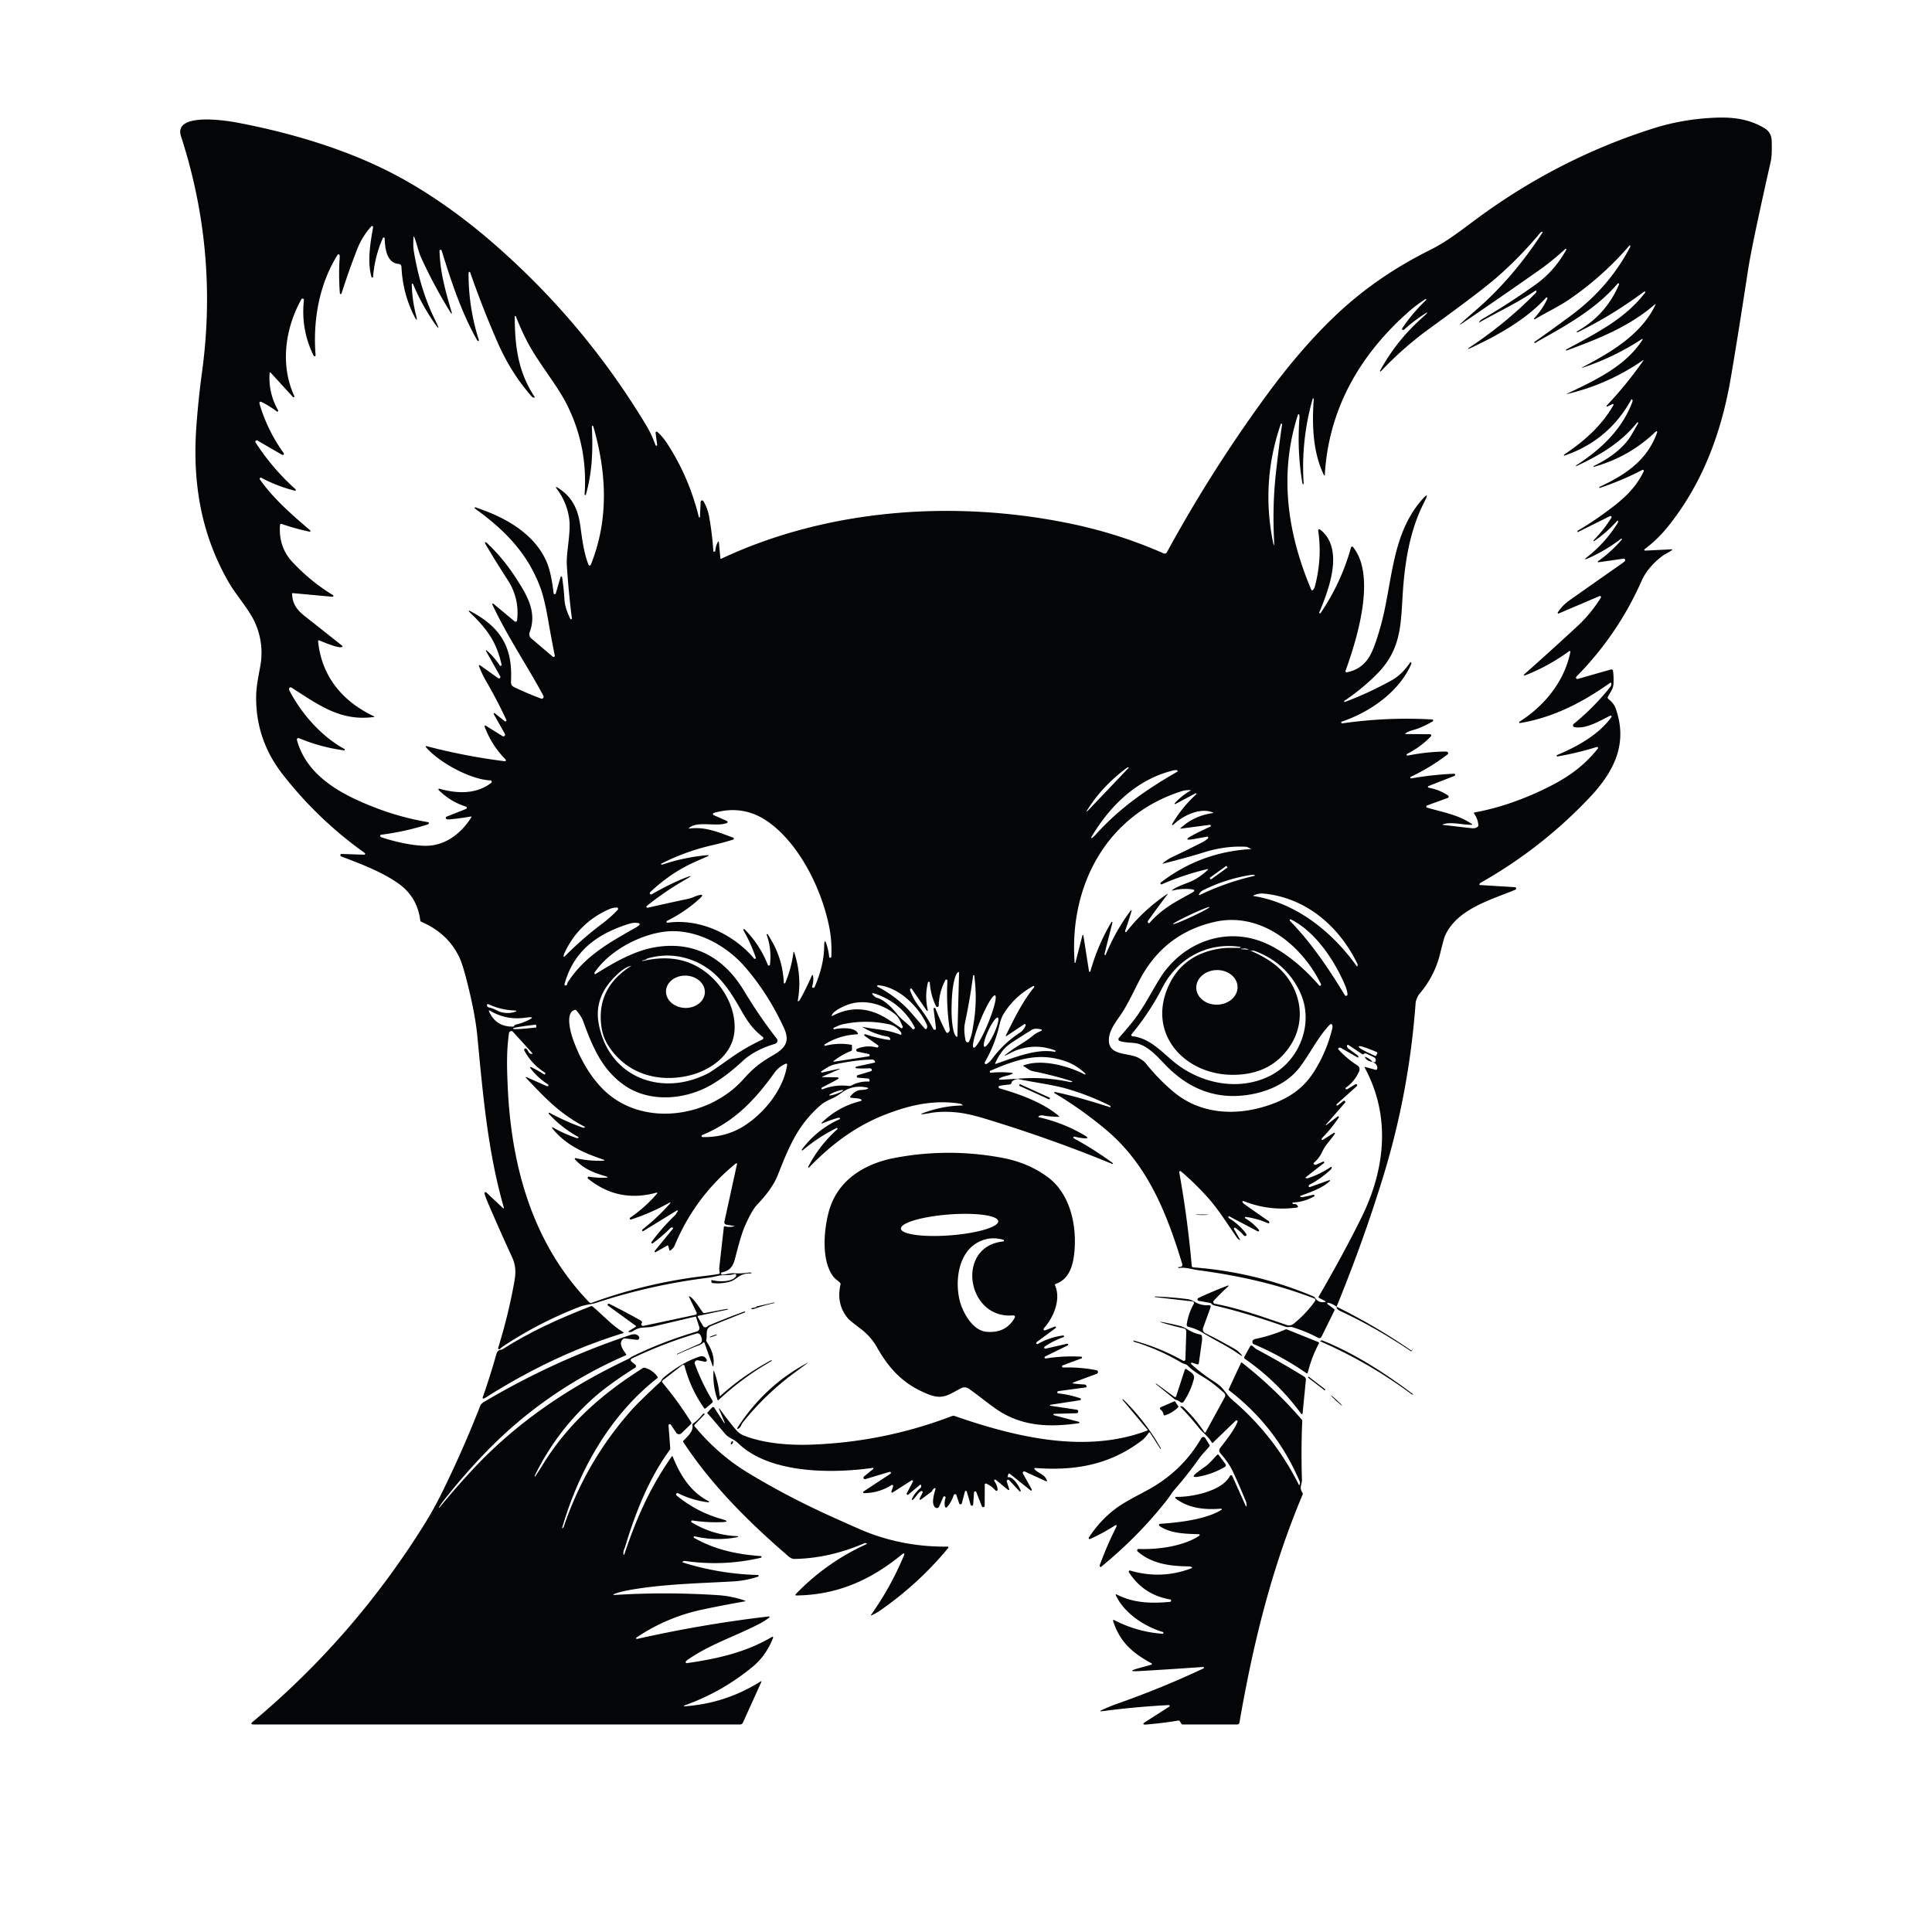
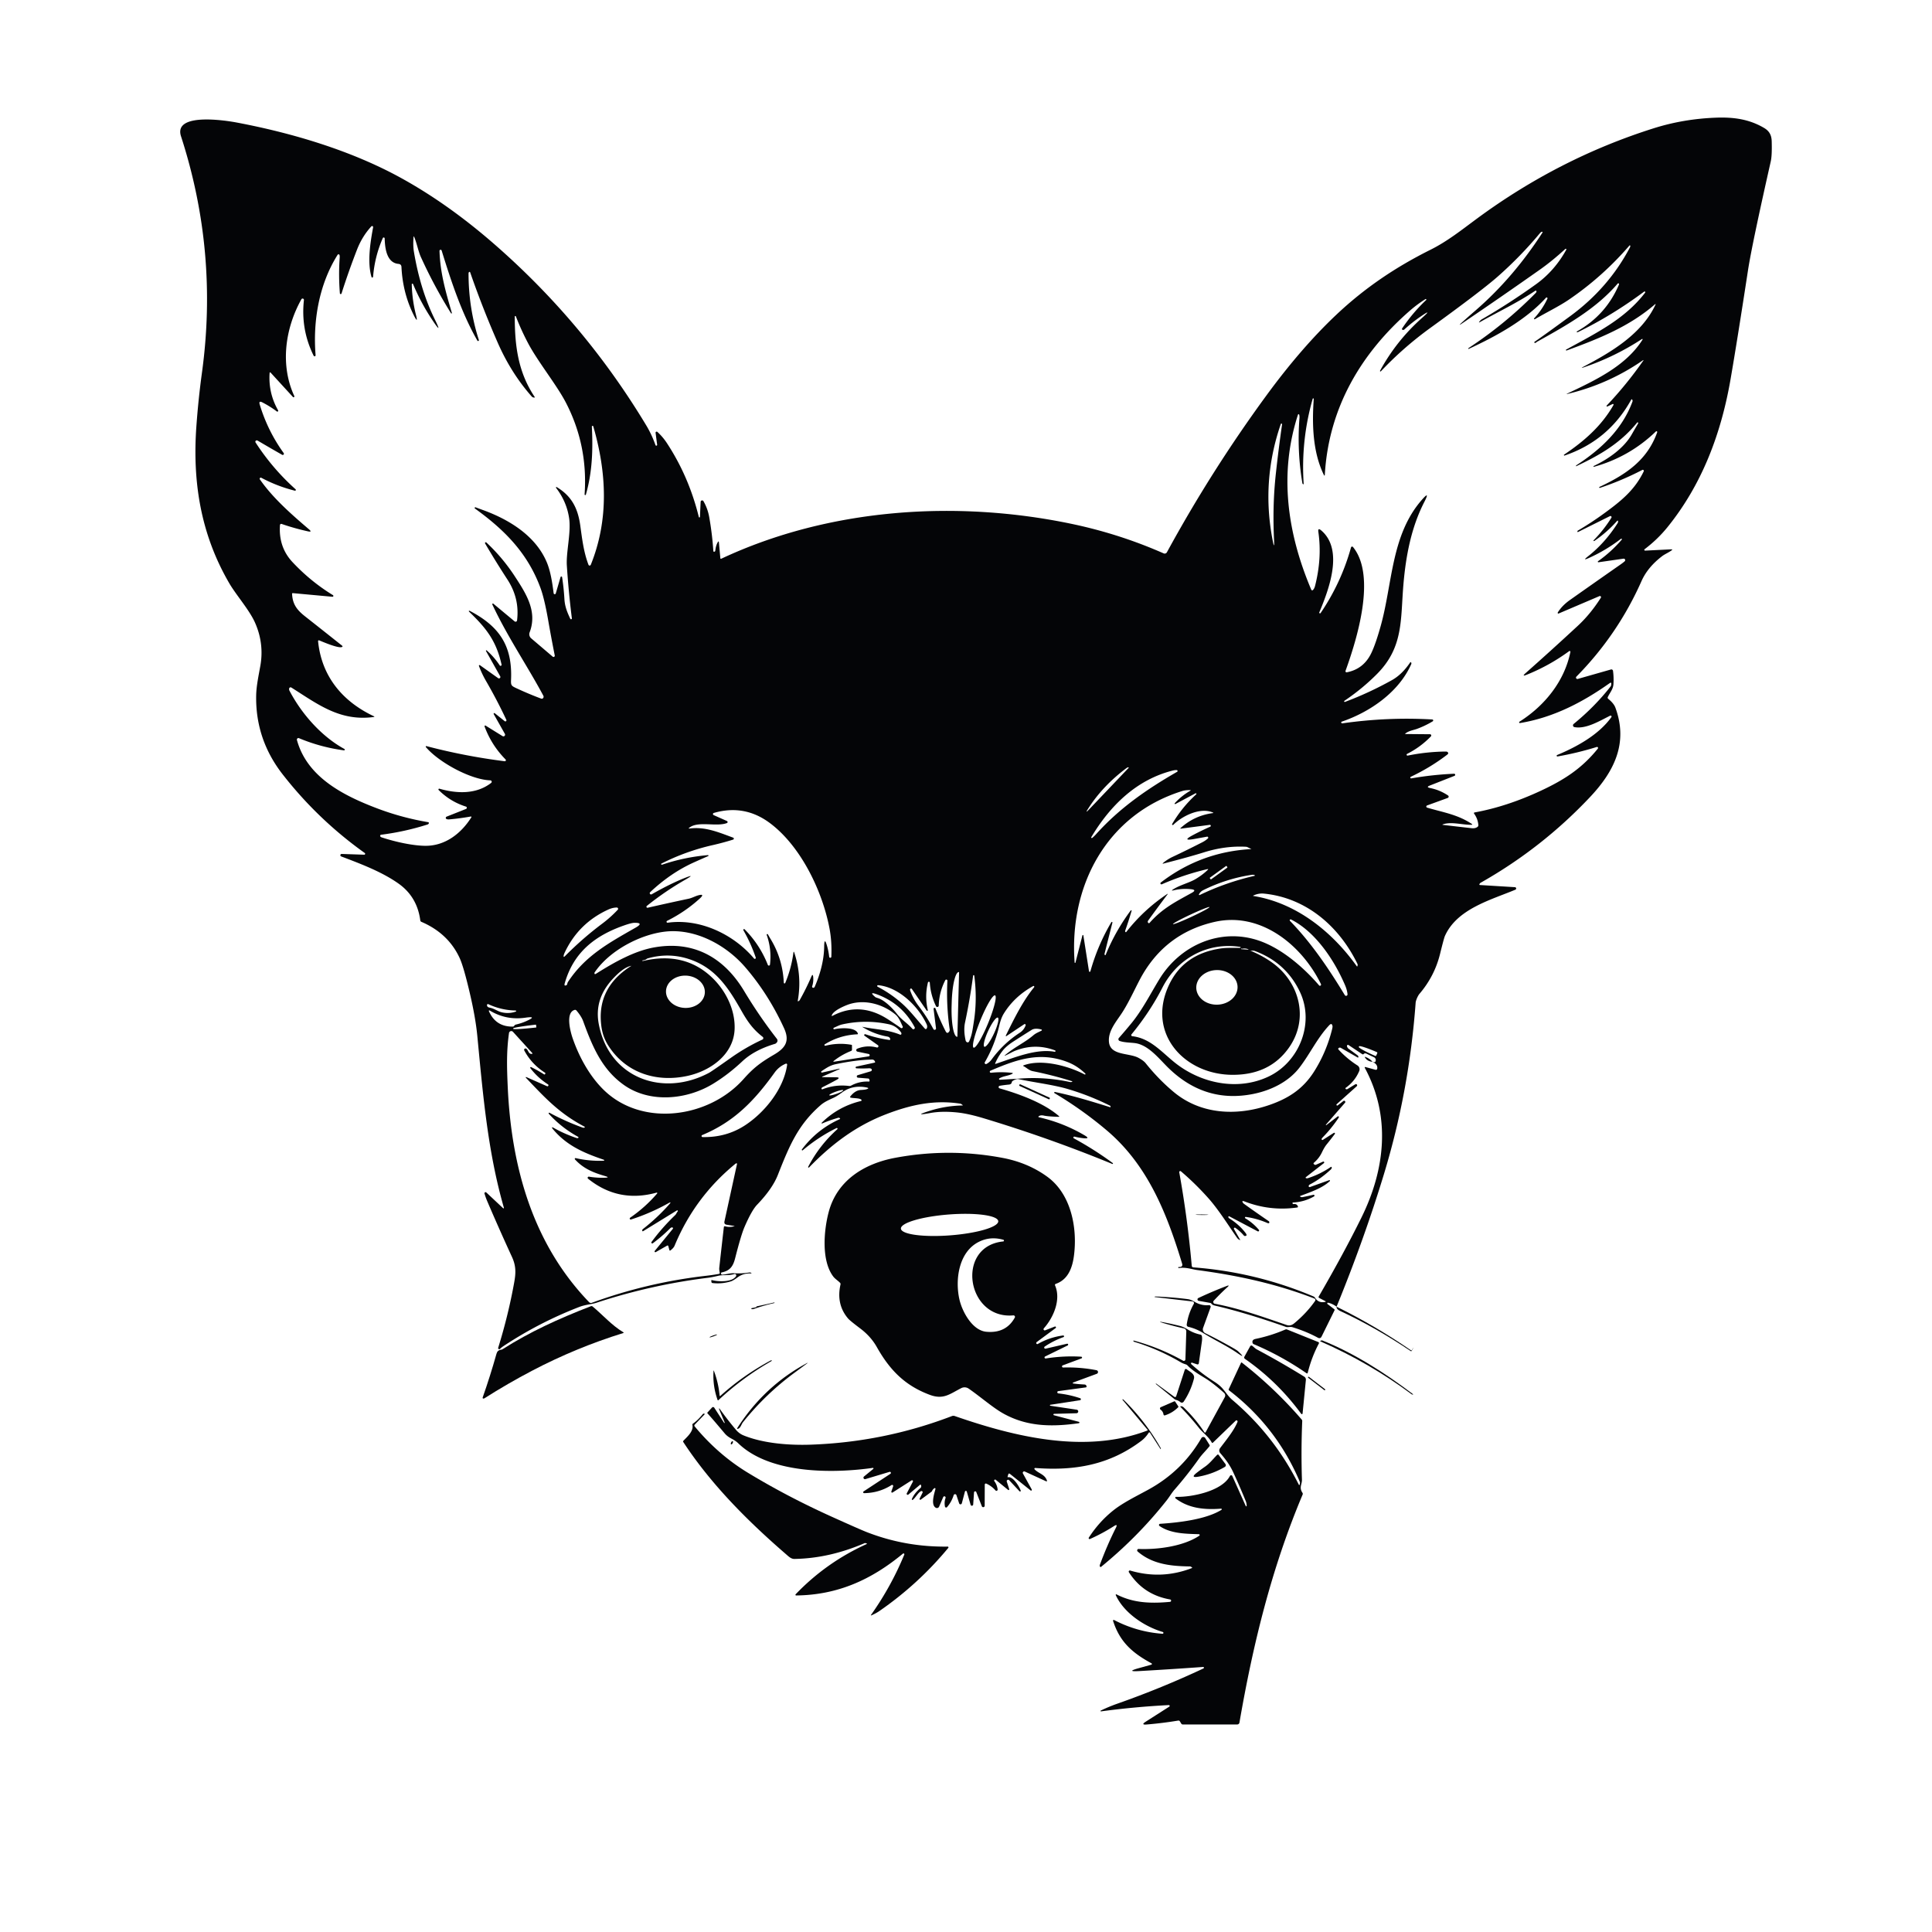
<svg xmlns="http://www.w3.org/2000/svg" version="1.1" viewBox="0.00 0.00 1024.00 1024.00">
  <g>
    <path fill="#040507" d="   M 708.41 692.57   Q 706.18 690.95 703.92 690.47   A 0.39 0.39 0.0 0 0 703.61 691.16   L 707.16 693.88   Q 707.50 694.14 707.31 694.53   L 700.50 708.35   Q 699.82 709.73 698.47 709.00   Q 692.38 705.69 685.00 703.44   C 683.74 703.06 682.61 703.65 681.53 703.27   Q 660.35 695.81 643.97 692.01   Q 642.62 691.70 642.11 691.00   Q 641.86 690.65 641.44 690.57   L 635.33 689.48   A 0.79 0.79 0.0 0 1 635.14 687.99   Q 642.52 684.52 650.15 681.61   Q 652.04 680.88 650.54 682.24   Q 647.14 685.30 643.35 689.36   Q 642.83 689.92 643.23 690.61   A 0.83 0.82 79.8 0 0 643.78 691.00   C 656.92 693.49 669.36 697.97 681.97 702.28   C 683.49 702.80 684.77 702.36 685.92 701.42   Q 692.43 696.05 696.90 689.71   Q 697.67 688.63 696.43 688.16   C 676.10 680.33 655.88 676.00 634.46 673.14   C 631.80 672.78 628.36 671.48 624.72 672.12   A 0.15 0.15 0.0 0 1 624.54 671.97   Q 624.54 671.84 624.54 671.71   Q 624.54 671.53 624.71 671.54   Q 627.12 671.66 626.54 669.74   C 618.44 642.97 608.23 617.43 586.62 599.14   Q 573.73 588.22 558.94 579.41   A 0.34 0.34 0.0 0 1 559.19 578.78   C 569.11 580.85 578.57 583.77 588.32 586.82   Q 588.68 586.93 588.62 586.56   L 588.57 586.25   Q 588.56 586.15 588.46 586.10   Q 577.58 580.64 565.96 577.21   C 558.26 574.93 548.47 573.79 539.76 571.94   Q 538.62 571.70 536.73 572.92   Q 536.35 573.16 536.27 573.60   Q 536.07 574.72 534.76 574.85   Q 532.19 575.09 529.86 575.49   A 0.70 0.70 0.0 0 0 529.79 576.85   C 540.06 579.78 552.97 584.42 561.19 591.49   Q 561.74 591.96 561.02 591.94   Q 555.41 591.77 553.28 591.29   Q 551.69 590.93 550.73 591.52   Q 549.94 592.01 550.85 592.22   Q 563.57 595.12 574.79 601.71   Q 578.17 603.69 574.27 603.28   Q 571.80 603.03 569.51 602.44   A 0.49 0.49 0.0 0 0 569.15 603.34   Q 579.91 609.19 589.78 616.44   A 0.27 0.27 0.0 0 1 589.52 616.91   Q 556.13 603.19 521.40 592.72   Q 513.18 590.24 507.44 589.64   Q 499.24 588.79 493.03 589.93   Q 483.54 591.67 492.75 588.76   Q 501.21 586.09 510.07 585.92   Q 510.51 585.91 510.16 585.66   L 509.58 585.23   Q 509.29 585.01 508.92 584.96   C 495.27 582.86 482.86 585.48 469.63 590.58   C 453.57 596.76 440.72 606.49 428.82 618.77   A 0.29 0.29 0.0 0 1 428.36 618.43   Q 434.27 607.06 443.79 598.53   A 0.39 0.38 10.7 0 0 443.36 597.90   Q 433.68 602.70 425.47 609.67   A 0.32 0.32 0.0 0 1 425.01 609.24   Q 432.96 598.64 445.04 593.19   Q 445.47 593.00 445.13 592.68   Q 444.74 592.31 444.23 592.46   Q 439.83 593.73 435.78 595.45   A 0.23 0.23 0.0 0 1 435.53 595.07   Q 444.34 586.43 456.31 583.57   A 0.44 0.44 0.0 0 0 456.48 582.80   C 455.39 581.93 452.28 582.14 450.84 581.76   A 0.37 0.36 26.0 0 1 450.64 581.19   Q 453.25 577.87 456.27 577.71   Q 458.26 577.60 459.12 577.36   Q 461.30 576.74 459.07 576.33   Q 451.85 574.99 446.39 578.97   Q 443.54 581.04 441.95 581.78   C 439.45 582.95 437.02 583.95 434.93 585.77   C 422.93 596.21 418.37 607.31 412.26 622.78   Q 409.37 630.10 401.27 638.53   Q 398.43 641.49 394.62 650.29   Q 392.77 654.57 389.65 666.85   C 388.56 671.18 386.90 673.51 382.58 674.40   Q 382.08 674.51 382.17 675.01   Q 382.27 675.60 382.75 675.59   C 384.91 675.54 386.82 674.71 389.12 674.85   Q 393.05 675.10 396.99 674.46   Q 397.69 674.34 398.11 674.64   Q 398.57 674.97 398.00 674.95   Q 393.96 674.76 390.94 677.03   Q 388.64 678.75 387.40 679.14   Q 382.69 680.61 377.69 680.05   Q 377.13 679.99 377.07 679.43   L 377.01 678.81   Q 376.97 678.38 377.38 678.49   C 380.57 679.35 388.01 679.72 390.11 676.43   A 0.78 0.78 0.0 0 0 389.22 675.26   C 386.20 676.20 383.38 675.57 380.67 676.20   Q 377.29 676.99 375.24 677.25   Q 345.09 680.98 316.25 690.45   C 313.59 691.33 310.30 691.45 307.11 692.68   Q 285.87 700.88 266.88 713.44   Q 265.74 714.20 265.02 714.94   A 0.58 0.58 0.0 0 1 264.05 714.36   Q 269.44 697.00 272.58 679.48   C 273.44 674.66 273.53 670.93 271.37 666.23   Q 264.66 651.65 258.35 636.91   Q 257.41 634.72 256.80 632.64   A 0.59 0.59 0.0 0 1 257.77 632.04   L 266.65 640.37   A 0.25 0.25 0.0 0 0 267.07 640.12   C 258.46 610.18 255.96 579.86 252.98 549.00   Q 252.06 539.54 249.15 526.99   Q 245.78 512.47 243.63 507.79   Q 237.60 494.71 223.34 488.59   Q 222.83 488.38 222.76 487.83   Q 221.12 475.33 211.22 468.31   C 202.46 462.10 191.10 457.81 180.82 453.92   A 0.68 0.68 0.0 0 1 181.09 452.61   L 193.03 453.01   A 0.50 0.49 63.6 0 0 193.33 452.11   Q 168.54 434.44 149.83 410.45   Q 135.28 391.80 135.78 368.43   C 135.89 363.62 137.03 358.21 137.96 353.06   C 139.42 345.01 138.40 337.18 135.07 329.81   C 132.08 323.19 125.12 315.31 121.55 309.19   C 106.25 282.96 101.99 255.17 104.08 226.00   Q 105.10 211.72 107.04 197.52   Q 115.82 133.52 95.94 72.24   C 91.78 59.41 119.96 63.89 125.52 64.95   C 154.90 70.51 186.11 79.77 212.49 94.29   Q 237.19 107.87 261.39 128.88   Q 309.59 170.74 342.53 225.47   Q 345.38 230.21 347.43 235.93   A 0.45 0.45 0.0 0 0 348.30 235.73   L 347.47 229.42   A 0.57 0.57 0.0 0 1 348.42 228.92   Q 351.27 231.49 353.53 234.94   Q 365.17 252.72 370.39 274.03   A 0.30 0.30 0.0 0 0 370.98 273.98   L 371.35 266.00   A 0.80 0.80 0.0 0 1 372.85 265.64   Q 375.10 269.55 375.89 274.01   Q 377.48 282.97 378.09 292.05   Q 378.12 292.50 378.57 292.43   Q 379.08 292.35 379.14 291.77   Q 379.40 289.19 380.41 287.42   Q 380.94 286.47 381.04 287.55   L 381.79 295.79   Q 381.84 296.34 382.34 296.11   C 439.28 269.39 506.67 264.88 567.74 277.61   Q 593.21 282.92 616.75 293.30   A 1.36 1.36 0.0 0 0 618.49 292.71   Q 641.98 249.60 670.98 209.94   Q 689.62 184.44 708.17 166.92   C 723.41 152.52 739.87 141.51 758.19 132.37   C 767.15 127.91 774.76 121.81 782.69 115.96   Q 826.12 83.91 876.46 68.00   Q 892.19 63.03 909.41 62.37   C 918.96 62.00 927.13 63.20 934.92 67.76   C 937.67 69.36 938.94 71.49 939.04 74.84   Q 939.26 82.33 938.55 85.51   Q 928.54 129.82 926.48 143.24   Q 920.62 181.51 917.15 201.45   C 912.09 230.43 901.83 257.15 883.75 279.47   Q 878.53 285.91 871.69 291.08   A 0.42 0.42 0.0 0 0 871.96 291.84   L 885.74 291.16   Q 886.77 291.11 885.94 291.73   C 884.39 292.88 882.34 293.73 881.03 294.73   Q 873.31 300.60 870.02 308.02   Q 857.42 336.42 835.52 358.63   A 0.74 0.73 14.2 0 0 836.25 359.85   L 853.83 354.84   A 0.87 0.87 0.0 0 1 854.93 355.56   Q 855.39 359.05 855.16 362.64   C 854.98 365.34 853.30 367.06 852.16 369.47   A 0.75 0.74 32.1 0 0 852.37 370.37   Q 855.36 372.81 856.19 375.07   C 863.12 393.93 855.46 408.98 842.76 422.45   Q 817.32 449.45 784.89 467.81   Q 784.26 468.17 784.12 468.71   Q 784.03 469.06 784.39 469.08   L 802.95 470.22   A 0.70 0.70 0.0 0 1 803.18 471.56   C 790.26 476.97 772.25 481.68 765.83 496.10   Q 765.31 497.26 763.26 505.58   Q 760.35 517.40 752.32 526.79   C 751.50 527.76 750.41 530.21 750.32 531.47   Q 746.90 578.27 733.54 622.24   Q 723.01 656.90 708.41 692.57   Z   M 248.88 323.71   C 264.60 331.92 271.70 342.17 270.86 360.48   C 270.74 363.17 271.10 363.55 273.40 364.63   Q 279.86 367.65 286.53 370.17   Q 287.20 370.43 287.47 370.30   A 1.12 1.12 0.0 0 0 287.99 368.76   C 279.89 353.54 268.81 337.29 260.95 320.39   A 0.35 0.35 0.0 0 1 261.49 319.97   L 272.75 329.34   A 0.80 0.79 23.5 0 0 274.05 328.83   Q 275.49 317.21 268.93 307.14   Q 262.74 297.63 257.12 288.06   A 0.43 0.43 0.0 0 1 257.79 287.53   Q 266.40 295.55 272.89 305.51   C 278.84 314.62 284.94 324.05 280.72 335.15   A 2.85 2.85 0.0 0 0 281.54 338.33   L 292.95 348.05   A 0.67 0.66 -75.6 0 0 294.03 347.41   Q 292.17 338.08 290.55 328.76   Q 288.53 317.17 286.41 311.47   C 279.59 293.11 267.45 280.86 251.72 269.52   A 0.37 0.37 0.0 0 1 252.07 268.88   Q 253.20 269.33 255.46 270.14   C 269.74 275.24 283.87 283.93 289.79 297.98   C 291.81 302.77 292.76 308.98 293.44 314.44   A 0.58 0.58 0.0 0 0 294.57 314.53   L 297.10 305.87   A 0.43 0.42 -41.4 0 1 297.93 305.92   Q 298.82 311.74 299.16 317.61   C 299.39 321.54 300.70 324.64 302.27 327.98   A 0.44 0.44 0.0 0 0 303.10 327.73   Q 301.35 313.80 300.44 299.75   C 299.99 292.72 302.74 282.24 301.66 274.75   Q 300.38 265.89 294.71 258.55   A 0.27 0.27 0.0 0 1 295.06 258.16   C 303.00 262.91 306.29 269.42 307.56 278.56   C 308.56 285.77 309.33 292.53 311.91 299.34   A 0.66 0.65 -44.4 0 0 313.13 299.35   C 322.80 275.38 321.55 250.45 314.45 225.98   A 0.39 0.39 0.0 0 0 313.69 226.11   C 314.31 238.12 313.97 250.09 310.54 262.11   A 0.35 0.35 0.0 0 1 309.85 261.99   Q 311.67 235.95 299.88 213.30   C 295.02 203.97 285.12 191.75 279.97 182.04   Q 276.22 174.97 273.43 167.69   A 0.31 0.31 0.0 0 0 272.83 167.80   C 272.85 183.05 274.49 197.02 283.34 210.31   Q 283.63 210.73 283.11 210.72   Q 282.31 210.69 281.83 210.16   Q 270.87 197.77 263.78 181.57   Q 255.75 163.25 249.24 144.46   Q 249.01 143.79 248.52 144.31   Q 248.34 144.50 248.34 144.99   Q 248.35 163.23 253.79 180.15   A 0.43 0.43 0.0 0 1 253.00 180.50   C 244.61 165.82 239.13 149.10 234.09 132.82   A 0.58 0.58 0.0 0 0 232.95 133.01   C 233.30 144.61 236.25 154.78 239.50 165.87   A 0.24 0.24 0.0 0 1 239.07 166.06   Q 230.10 151.71 223.08 136.25   C 221.70 133.21 221.00 129.18 219.60 125.74   Q 219.24 124.86 219.17 125.81   Q 218.86 130.24 219.36 133.27   Q 222.73 153.62 230.53 169.43   Q 234.66 177.80 229.44 170.06   Q 223.22 160.84 218.93 150.57   A 0.36 0.36 0.0 0 0 218.24 150.72   Q 218.45 158.96 220.48 166.93   Q 221.74 171.86 219.44 167.32   Q 213.46 155.51 212.78 141.49   Q 212.71 140.01 211.20 139.87   C 204.86 139.29 204.02 131.39 203.89 126.38   A 0.52 0.52 0.0 0 0 202.89 126.19   Q 198.59 136.02 197.74 146.71   A 0.43 0.43 0.0 0 1 196.90 146.80   C 194.59 138.93 196.29 128.43 197.76 120.46   A 0.55 0.55 0.0 0 0 196.81 119.99   Q 191.96 125.29 189.25 132.25   Q 184.69 143.98 181.01 155.58   A 0.45 0.45 0.0 0 1 180.14 155.48   Q 179.38 145.62 180.05 136.49   Q 180.11 135.69 179.95 135.17   A 0.56 0.56 0.0 0 0 178.95 135.04   C 169.08 150.71 165.80 170.11 167.27 188.25   A 0.54 0.54 0.0 0 1 166.24 188.53   Q 159.35 174.60 161.09 159.03   A 0.72 0.72 0.0 0 0 159.75 158.60   C 151.10 174.10 148.39 193.52 155.99 209.92   A 0.45 0.44 -78.8 0 1 155.26 210.41   L 143.54 197.61   Q 142.95 196.97 142.89 197.84   Q 142.21 208.41 147.41 217.50   A 0.46 0.46 0.0 0 1 146.74 218.09   Q 143.13 215.36 139.06 213.28   Q 137.01 212.22 137.67 214.43   Q 141.87 228.36 150.37 240.15   A 0.63 0.63 0.0 0 1 149.55 241.06   Q 142.67 237.14 136.69 233.61   Q 136.36 233.42 136.06 233.42   A 0.71 0.71 0.0 0 0 135.46 234.52   Q 144.40 248.34 156.66 259.33   A 0.43 0.43 0.0 0 1 156.27 260.07   Q 146.96 257.75 138.52 253.24   A 0.59 0.59 0.0 0 0 137.75 254.10   C 144.65 264.04 154.60 272.72 163.78 280.56   Q 165.65 282.16 163.25 281.63   Q 156.13 280.07 149.27 277.70   A 0.66 0.65 11.6 0 0 148.40 278.27   Q 147.54 289.93 155.04 297.94   Q 164.68 308.23 176.48 315.44   A 0.47 0.46 63.2 0 1 176.20 316.30   L 155.18 314.37   A 0.34 0.33 1.5 0 0 154.81 314.72   C 155.05 320.06 157.20 323.14 161.57 326.59   Q 171.06 334.06 181.20 342.13   Q 181.99 342.76 181.01 343.00   C 178.87 343.52 171.42 340.34 169.18 339.41   A 0.43 0.43 0.0 0 0 168.59 339.85   C 170.43 358.43 181.49 371.76 198.08 379.59   Q 198.82 379.93 198.01 380.04   C 180.11 382.41 168.48 373.28 154.42 364.41   A 0.76 0.76 0.0 0 0 153.27 364.89   Q 153.23 365.03 153.24 365.44   Q 153.24 365.71 153.37 365.97   C 159.90 378.52 170.57 390.45 182.53 396.97   A 0.39 0.39 0.0 0 1 182.29 397.70   Q 169.94 396.05 158.47 391.25   A 0.81 0.81 0.0 0 0 157.38 392.21   C 162.77 412.01 182.24 421.75 199.83 428.43   Q 212.92 433.40 226.93 435.77   A 0.47 0.46 -72.0 0 1 227.27 436.44   Q 227.21 436.56 227.00 436.77   Q 226.85 436.92 226.64 436.99   Q 214.55 440.84 201.98 442.43   A 0.57 0.56 -9.5 0 0 201.50 443.10   Q 201.60 443.59 202.25 443.81   C 209.50 446.24 219.41 448.39 226.02 448.29   C 236.19 448.14 244.44 441.68 249.74 433.32   Q 250.15 432.67 249.39 432.80   Q 243.85 433.78 238.26 434.28   Q 237.19 434.38 236.65 434.10   A 0.69 0.69 0.0 0 1 236.70 432.84   L 247.01 428.75   A 0.66 0.66 0.0 0 0 246.96 427.51   Q 238.65 424.89 232.50 418.73   A 0.42 0.42 0.0 0 1 232.91 418.03   C 241.95 420.64 252.36 421.14 260.32 414.96   A 0.76 0.76 0.0 0 0 259.87 413.60   C 249.38 413.25 232.48 403.97 225.72 395.97   A 0.32 0.31 77.3 0 1 226.04 395.46   Q 246.49 400.83 267.49 403.47   A 0.56 0.56 0.0 0 0 267.96 402.52   Q 260.52 395.00 256.84 385.06   A 0.38 0.38 0.0 0 1 257.40 384.60   L 266.36 390.16   A 0.89 0.89 0.0 0 0 267.60 388.97   L 261.69 378.51   A 0.38 0.37 -85.5 0 1 262.25 378.03   L 267.51 382.24   A 0.57 0.57 0.0 0 0 268.38 381.56   Q 263.46 371.05 257.60 360.93   Q 255.32 356.99 253.85 352.96   A 0.35 0.34 8.2 0 1 254.38 352.57   L 264.04 359.44   A 0.75 0.75 0.0 0 0 265.12 358.46   L 257.59 345.06   A 0.25 0.25 0.0 0 1 257.98 344.75   Q 261.94 348.23 264.86 352.66   A 0.54 0.54 0.0 0 0 265.84 352.25   C 262.96 339.37 257.48 332.71 248.57 324.14   A 0.27 0.27 0.0 0 1 248.88 323.71   Z   M 830.84 208.53   C 845.37 201.62 861.78 194.05 870.60 179.97   A 0.22 0.22 0.0 0 0 870.30 179.67   Q 855.96 189.06 839.67 194.61   Q 837.19 195.46 839.51 194.24   C 854.04 186.59 870.25 177.01 877.49 161.37   A 0.14 0.14 0.0 0 0 877.27 161.20   C 863.49 173.18 847.31 179.54 830.50 185.71   Q 830.40 185.86 830.07 185.70   A 0.22 0.22 0.0 0 1 830.06 185.31   C 846.32 176.37 861.25 169.08 871.95 155.11   A 0.39 0.38 0.1 0 0 871.41 154.57   Q 854.64 167.08 836.40 175.99   Q 836.26 176.07 836.13 176.06   Q 836.00 176.05 835.86 176.01   Q 835.39 175.88 835.81 175.65   Q 851.08 167.10 858.01 151.00   Q 858.20 150.54 858.08 150.38   Q 857.73 149.93 857.35 150.37   C 845.78 163.88 829.84 172.69 814.65 181.15   Q 814.49 181.24 814.12 181.57   Q 813.78 181.88 813.36 181.69   A 0.28 0.28 0.0 0 1 813.31 181.20   Q 818.67 177.51 832.28 167.53   Q 852.56 152.66 863.87 131.18   Q 864.12 130.70 864.08 130.28   A 0.25 0.24 63.5 0 0 863.65 130.13   Q 849.38 146.67 831.52 158.83   C 826.29 162.39 819.54 165.64 813.53 169.18   A 0.31 0.30 6.1 0 1 813.15 168.71   Q 817.46 164.06 820.17 158.29   A 0.46 0.46 0.0 0 0 819.42 157.79   C 808.62 169.70 792.91 178.26 778.47 184.91   Q 778.20 185.04 778.23 184.74   Q 778.25 184.56 778.45 184.43   Q 797.70 171.77 813.87 155.38   Q 814.40 154.84 814.36 154.42   A 0.41 0.41 0.0 0 0 813.73 154.11   C 804.04 160.60 794.20 165.18 784.28 170.78   Q 783.66 171.13 784.06 170.54   Q 784.67 169.68 785.33 169.29   Q 800.19 160.67 814.14 150.64   Q 823.97 143.56 830.17 132.34   A 0.33 0.33 0.0 0 0 829.66 131.94   C 825.31 135.91 820.96 139.55 815.93 143.09   Q 795.21 157.68 775.19 171.24   Q 772.37 173.15 774.90 170.87   Q 778.21 167.87 781.97 164.63   C 795.76 152.72 807.56 138.71 817.54 123.27   A 0.29 0.28 -81.1 0 0 817.23 122.84   Q 816.72 122.97 816.26 123.52   Q 806.00 135.84 793.96 146.47   Q 785.41 154.03 758.20 173.74   Q 743.88 184.10 731.89 196.80   A 0.27 0.27 0.0 0 1 731.46 196.48   Q 740.13 180.60 753.61 168.59   Q 759.75 163.12 752.97 167.77   Q 748.41 170.89 744.32 174.64   A 0.84 0.79 -37.2 0 1 743.06 174.51   Q 742.96 174.35 743.41 173.69   Q 748.92 165.58 755.91 159.00   A 0.31 0.31 0.0 0 0 755.53 158.52   Q 751.17 161.27 747.35 164.59   C 721.42 187.14 704.27 216.06 702.19 251.48   Q 702.13 252.63 701.62 251.59   C 695.77 239.57 695.34 224.83 696.32 211.43   A 0.29 0.29 0.0 0 0 695.76 211.33   Q 689.47 233.41 690.97 256.37   Q 691.00 256.79 690.63 256.60   Q 690.35 256.46 690.27 256.00   Q 687.40 238.85 688.75 221.50   Q 688.83 220.49 688.58 219.75   A 0.33 0.33 0.0 0 0 687.96 219.75   C 677.76 251.17 682.32 282.68 695.00 312.56   A 0.55 0.54 -34.6 0 0 695.90 312.72   Q 696.65 311.93 697.00 310.56   Q 700.76 295.86 698.76 281.96   Q 698.41 279.55 700.26 281.12   C 712.43 291.45 704.20 312.75 699.26 324.57   A 0.39 0.39 0.0 0 0 699.94 324.94   Q 710.87 308.87 716.07 290.13   A 0.60 0.60 0.0 0 1 717.11 289.92   C 729.66 305.32 719.14 338.98 713.16 355.57   A 0.59 0.58 -85.9 0 0 713.82 356.34   Q 722.70 354.63 726.76 346.27   Q 729.08 341.51 731.82 331.70   C 738.07 309.32 737.30 283.69 753.47 265.09   Q 758.21 259.63 754.91 266.06   C 748.05 279.41 745.15 294.37 743.83 309.91   C 742.27 328.20 743.99 342.93 729.93 357.13   Q 722.10 365.04 712.56 371.45   A 0.33 0.33 0.0 0 0 712.86 372.03   Q 725.55 367.28 737.73 360.50   Q 743.05 357.54 747.40 351.14   Q 747.65 350.76 747.92 351.13   Q 748.20 351.52 747.98 352.02   C 741.43 366.84 726.10 377.42 711.13 382.50   A 0.39 0.39 0.0 0 0 710.90 383.04   Q 711.09 383.45 711.49 383.39   Q 735.34 379.97 759.13 381.33   A 0.53 0.53 0.0 0 1 759.38 382.31   Q 755.45 384.69 751.05 386.31   C 749.22 386.99 746.84 387.25 744.90 388.75   Q 744.52 389.05 745.00 389.05   L 757.93 389.16   A 0.67 0.67 0.0 0 1 758.41 390.29   Q 752.90 396.00 745.80 399.57   A 0.49 0.48 -63.9 0 0 746.11 400.48   Q 755.91 398.49 765.75 398.34   Q 766.74 398.33 766.91 398.41   Q 768.22 399.11 767.00 400.03   Q 758.01 406.88 747.75 411.71   A 0.45 0.45 0.0 0 0 748.02 412.56   Q 759.26 410.59 770.69 410.10   A 0.58 0.57 -56.8 0 1 770.92 411.21   L 757.85 416.35   Q 755.68 417.20 757.96 417.66   Q 763.12 418.69 767.50 421.63   A 0.73 0.73 0.0 0 1 767.34 422.92   L 756.35 426.92   A 0.60 0.60 0.0 0 0 756.38 428.05   C 764.47 430.50 772.39 431.61 779.95 436.61   Q 780.77 437.15 779.79 437.16   C 775.13 437.23 769.11 435.37 764.80 436.92   Q 764.20 437.13 764.84 437.21   Q 772.42 438.11 780.00 438.96   Q 781.96 439.17 783.14 438.25   A 1.10 1.10 0.0 0 0 783.56 437.31   Q 783.28 434.00 781.37 431.34   Q 780.93 430.73 781.67 430.59   Q 798.57 427.52 816.47 419.20   C 829.06 413.34 838.37 407.34 846.89 396.78   A 0.55 0.54 10.7 0 0 846.30 395.92   Q 836.10 399.09 825.57 400.93   A 0.40 0.40 0.0 0 1 825.35 400.16   C 835.85 395.78 847.36 389.43 854.07 380.10   A 0.52 0.52 0.0 0 0 853.42 379.33   C 848.05 381.98 840.64 386.55 834.51 385.39   A 0.96 0.96 0.0 0 1 834.07 383.70   Q 845.19 374.64 853.65 363.83   Q 853.86 363.56 853.92 363.23   Q 854.00 362.73 854.02 362.56   Q 854.11 361.42 853.17 362.08   C 838.70 372.31 823.25 380.33 805.63 383.23   A 0.39 0.39 0.0 0 1 805.36 382.51   C 818.64 374.11 829.18 361.16 832.34 345.54   A 0.42 0.42 0.0 0 0 831.68 345.12   Q 821.23 352.78 809.18 357.63   Q 806.32 358.78 808.63 356.74   Q 822.00 344.91 836.23 331.73   Q 843.00 325.45 848.48 316.81   A 0.59 0.59 0.0 0 0 847.75 315.95   L 826.13 325.17   A 0.38 0.38 0.0 0 1 825.66 324.61   Q 828.00 320.90 832.06 318.04   Q 845.47 308.57 858.94 299.17   Q 860.30 298.22 861.12 297.49   A 0.80 0.79 -69.9 0 0 860.48 296.11   L 847.23 298.01   A 0.31 0.31 0.0 0 1 847.00 297.45   Q 853.97 292.53 859.56 286.02   A 0.31 0.31 0.0 0 0 859.14 285.57   Q 851.24 291.66 842.09 295.77   Q 838.45 297.41 841.59 294.94   Q 850.52 287.95 857.24 277.49   Q 857.69 276.79 857.61 276.33   Q 857.49 275.64 857.03 276.16   Q 851.67 282.20 844.98 286.75   A 0.26 0.26 0.0 0 1 844.65 286.36   Q 850.01 280.91 854.07 274.41   A 0.60 0.59 -87.3 0 0 853.30 273.56   L 836.36 281.99   A 0.20 0.20 0.0 0 1 836.07 281.81   Q 836.08 281.67 836.08 281.53   Q 836.08 281.36 836.22 281.28   Q 843.39 277.07 850.10 272.19   C 859.64 265.27 866.49 259.54 871.21 249.83   A 0.56 0.56 0.0 0 0 870.45 249.08   Q 859.60 254.73 847.96 258.59   A 0.28 0.27 -66.6 0 1 847.76 258.08   C 861.97 251.42 873.11 243.84 878.35 229.11   A 0.42 0.42 0.0 0 0 877.67 228.67   Q 863.59 242.26 844.67 247.46   Q 844.56 247.50 844.56 247.37   Q 844.57 247.26 844.64 247.13   Q 844.71 246.98 844.90 246.89   C 852.44 243.30 860.70 237.57 864.90 230.18   Q 866.52 227.33 868.19 224.51   Q 868.34 224.26 868.21 224.03   Q 868.00 223.63 867.71 223.98   C 858.92 234.83 848.04 241.20 835.41 247.11   Q 835.32 247.16 835.31 247.05   Q 835.30 246.93 835.35 246.80   Q 835.40 246.67 835.59 246.55   C 848.53 238.12 859.82 227.64 865.29 212.71   A 0.60 0.56 48.4 0 0 865.30 212.36   Q 864.98 211.11 864.49 212.00   Q 852.48 233.57 829.26 241.45   A 0.28 0.27 -71.2 0 1 829.02 240.96   C 839.53 233.90 848.82 225.85 855.19 214.64   A 0.36 0.36 0.0 0 0 854.73 214.14   L 851.96 215.44   A 0.31 0.31 0.0 0 1 851.60 214.94   Q 862.21 203.72 871.04 191.05   A 0.11 0.11 0.0 0 0 870.88 190.89   Q 852.63 203.57 830.92 208.76   Q 829.78 209.03 830.84 208.53   Z   M 674.55 286.50   Q 675.53 291.56 675.28 286.41   C 674.71 274.68 674.91 263.06 676.24 250.90   Q 677.66 237.98 679.52 224.94   A 0.35 0.35 0.0 0 0 678.84 224.77   Q 668.42 255.02 674.55 286.50   Z   M 576.62 428.80   Q 575.00 431.36 577.09 429.16   L 598.14 407.05   Q 598.46 406.72 598.00 406.71   Q 597.58 406.71 597.07 407.09   Q 584.30 416.65 576.62 428.80   Z   M 581.04 442.03   C 593.52 428.20 607.86 418.30 623.90 409.07   A 0.48 0.48 0.0 0 0 623.68 408.17   Q 622.71 408.12 621.53 408.42   C 602.32 413.28 588.37 427.04 578.41 443.70   A 0.33 0.33 0.0 0 0 578.90 444.12   Q 580.00 443.19 581.04 442.03   Z   M 618.69 474.19   Q 613.57 480.96 608.61 487.84   Q 608.08 488.58 608.56 489.10   Q 608.96 489.54 609.35 489.09   C 616.21 481.33 623.24 477.91 631.66 473.23   Q 634.53 471.64 631.26 471.30   Q 626.49 470.81 621.99 471.90   Q 620.42 472.28 621.77 471.40   C 625.33 469.07 630.27 467.95 633.64 465.95   Q 637.23 463.82 640.03 461.15   Q 640.74 460.47 639.79 460.69   Q 627.44 463.60 615.80 468.69   A 0.55 0.55 0.0 0 1 615.25 467.75   Q 636.58 451.36 663.61 450.01   Q 663.62 450.01 663.62 450.03   Q 663.62 450.05 663.63 450.06   Q 663.65 450.21 663.60 450.18   L 661.27 449.04   Q 660.82 448.82 660.32 448.80   Q 649.42 448.23 638.25 451.72   Q 630.40 454.18 616.73 457.69   Q 615.81 457.93 616.54 457.32   Q 618.79 455.44 621.48 454.17   Q 629.40 450.44 637.21 446.44   Q 638.98 445.54 640.23 444.37   A 0.54 0.54 0.0 0 0 639.77 443.45   L 632.97 444.68   Q 626.06 445.93 632.26 442.63   Q 636.73 440.25 641.45 438.16   A 0.51 0.51 0.0 0 0 641.18 437.19   L 625.78 439.21   A 0.15 0.15 0.0 0 1 625.66 438.95   Q 632.95 432.30 642.76 430.97   Q 643.41 430.88 642.81 430.63   C 636.06 427.75 626.57 432.50 621.88 437.17   A 0.38 0.38 0.0 0 1 621.28 436.71   Q 626.48 427.87 634.03 421.00   A 0.33 0.33 0.0 0 0 633.66 420.47   L 622.98 426.16   A 0.28 0.28 0.0 0 1 622.64 425.73   Q 626.19 421.83 630.78 419.17   Q 631.46 418.78 630.68 418.77   Q 628.26 418.75 626.70 419.23   C 586.35 431.80 566.56 469.71 569.58 510.17   A 0.22 0.22 0.0 0 0 570.01 510.21   L 573.71 495.77   A 0.26 0.25 -42.4 0 1 574.21 495.79   L 577.19 514.76   A 0.39 0.38 -41.7 0 0 577.94 514.80   Q 581.78 501.06 589.03 488.78   A 0.32 0.32 0.0 0 1 589.61 489.02   Q 587.54 497.11 585.43 505.51   Q 585.35 505.81 585.50 506.02   Q 585.84 506.54 586.08 505.97   Q 591.23 493.41 599.33 482.54   A 0.25 0.25 0.0 0 1 599.77 482.76   Q 598.14 488.31 596.38 493.27   Q 596.25 493.63 596.47 493.92   Q 596.73 494.25 596.99 493.92   Q 606.14 482.23 618.47 473.96   Q 619.26 473.43 618.69 474.19   Z   M 421.01 504.98   Q 425.15 517.53 422.82 530.50   A 0.17 0.17 0.0 0 0 423.04 530.69   Q 423.62 530.52 423.93 529.96   Q 427.36 523.87 430.05 517.59   Q 430.79 515.86 431.00 517.74   Q 431.28 520.32 430.46 522.76   A 0.61 0.61 0.0 0 0 431.08 523.56   Q 431.60 523.51 431.83 522.99   Q 436.72 511.63 436.83 501.60   Q 436.90 496.35 438.36 501.39   Q 439.16 504.15 439.49 507.17   A 0.57 0.57 0.0 0 0 440.62 507.13   Q 440.98 499.22 439.68 492.26   C 435.98 472.51 424.62 448.75 408.28 436.41   Q 394.68 426.13 378.32 430.88   A 0.61 0.61 0.0 0 0 378.24 432.02   L 385.29 435.15   A 0.60 0.59 46.6 0 1 385.26 436.25   C 379.68 438.34 370.07 435.03 365.40 438.66   Q 364.62 439.26 365.60 439.13   C 373.86 438.05 381.10 441.23 388.59 443.97   A 0.55 0.55 0.0 0 1 388.57 445.01   Q 383.28 446.67 377.79 447.92   Q 363.57 451.14 350.59 457.71   A 0.32 0.31 50.7 0 0 350.54 458.24   Q 350.72 458.37 350.99 458.28   Q 362.80 454.29 375.24 453.23   A 0.27 0.27 0.0 0 1 375.37 453.74   Q 371.54 455.39 367.58 457.18   Q 355.46 462.67 344.61 472.86   A 0.70 0.70 0.0 0 0 345.44 473.98   Q 355.14 468.45 362.80 465.40   Q 369.10 462.90 363.22 466.26   Q 352.49 472.41 342.84 480.15   A 0.55 0.55 0.0 0 0 343.31 481.12   Q 353.96 478.68 365.00 476.34   C 366.67 475.99 368.56 474.97 369.93 474.59   Q 373.95 473.47 370.80 476.33   Q 363.02 483.37 353.57 488.07   A 0.53 0.52 -62.0 0 0 353.87 489.06   C 371.04 486.66 388.91 495.27 399.65 508.03   A 0.53 0.53 0.0 0 0 400.56 507.52   Q 397.99 499.97 394.01 493.05   A 0.42 0.41 -82.3 0 1 394.66 492.55   Q 402.75 500.72 406.97 511.42   A 0.59 0.59 0.0 0 0 408.10 511.28   Q 409.07 503.18 406.37 495.50   A 0.35 0.35 0.0 0 1 407.00 495.22   Q 407.49 496.14 408.57 497.93   Q 414.85 508.35 415.43 520.87   A 0.40 0.39 -35.2 0 0 416.19 521.00   Q 419.42 513.29 420.51 505.02   Q 420.65 503.90 421.01 504.98   Z   M 650.155 459.09   A 0.26 0.26 0.0 0 0 649.792 459.032   L 641.335 465.153   A 0.26 0.26 0.0 0 0 641.277 465.517   L 641.605 465.97   A 0.26 0.26 0.0 0 0 641.968 466.028   L 650.425 459.907   A 0.26 0.26 0.0 0 0 650.483 459.543   L 650.155 459.09   Z   M 664.81 463.80   Q 664.20 463.56 663.50 463.67   Q 649.91 465.71 637.63 471.86   Q 636.19 472.59 635.48 474.02   A 0.27 0.27 0.0 0 0 635.84 474.39   Q 649.74 467.69 664.78 464.24   Q 665.53 464.07 664.81 463.80   Z   M 664.36 474.63   Q 663.95 474.83 664.39 474.90   C 687.07 478.57 706.02 493.82 719.07 512.06   Q 719.39 512.50 719.48 511.97   L 719.57 511.52   Q 719.63 511.20 719.48 510.90   C 709.89 491.15 692.52 475.93 670.02 473.64   Q 667.09 473.34 664.36 474.63   Z   M 641.05 480.771   A 10.67 0.64 -25.0 0 0 631.11 484.7   A 10.67 0.64 -25.0 0 0 621.71 489.789   A 10.67 0.64 -25.0 0 0 631.65 485.86   A 10.67 0.64 -25.0 0 0 641.05 480.771   Z   M 299.43 506.79   Q 308.84 497.30 319.12 489.61   Q 323.62 486.24 327.42 482.19   A 0.70 0.70 0.0 0 0 326.90 481.01   Q 324.72 481.03 322.46 482.06   Q 306.73 489.21 299.36 504.77   Q 298.87 505.80 298.76 506.45   Q 298.56 507.66 299.43 506.79   Z   M 593.45 551.74   A 0.99 0.99 0.0 0 1 593.03 550.15   Q 596.41 546.32 599.70 542.31   C 605.39 535.38 609.72 526.82 614.42 519.11   C 625.48 500.91 646.92 491.49 667.48 498.63   C 679.21 502.71 690.72 512.48 699.16 522.29   A 0.59 0.59 0.0 0 0 700.17 521.76   Q 700.11 521.54 699.97 521.26   C 689.65 500.47 667.87 483.12 643.70 488.64   Q 618.73 494.35 605.77 516.25   C 602.62 521.57 599.07 529.98 594.93 536.46   C 591.87 541.24 587.22 546.31 587.77 552.25   C 588.44 559.57 598.37 557.96 603.40 560.67   Q 606.11 562.13 607.23 563.53   Q 614.26 572.31 622.29 578.94   C 636.49 590.67 655.38 591.66 672.74 585.68   C 682.86 582.20 690.62 577.21 696.48 567.97   Q 702.97 557.72 705.98 545.74   Q 706.32 544.36 706.27 543.99   Q 705.95 541.86 704.48 543.44   C 698.12 550.26 694.40 558.46 688.78 565.80   C 683.06 573.28 673.83 577.87 664.36 579.79   Q 638.90 584.95 619.50 566.24   C 614.76 561.67 609.52 554.76 602.86 553.11   C 600.41 552.50 596.49 552.78 593.45 551.74   Z   M 712.95 522.27   C 707.34 509.14 697.40 493.97 684.25 487.33   A 0.47 0.47 0.0 0 0 683.70 488.07   C 695.16 499.90 704.19 513.32 712.78 527.44   A 0.77 0.77 0.0 0 0 714.21 526.97   Q 713.99 524.71 712.95 522.27   Z   M 301.06 520.42   C 310.20 506.48 322.95 499.64 336.95 491.63   Q 341.44 489.06 336.26 489.11   Q 334.74 489.12 330.81 490.49   C 315.34 495.90 303.97 504.74 299.31 521.22   Q 298.83 522.93 300.39 522.08   Q 300.54 522.00 300.72 521.23   Q 300.83 520.77 301.06 520.42   Z   M 411.69 552.58   Q 411.59 552.69 411.29 552.96   Q 411.07 553.17 410.76 553.26   Q 399.85 556.52 393.49 562.48   Q 385.99 569.52 377.94 574.43   C 364.14 582.85 344.65 584.84 330.83 575.16   C 319.21 567.01 314.10 555.06 309.08 541.22   Q 308.18 538.73 305.52 535.57   A 0.94 0.94 0.0 0 0 304.53 535.28   C 299.47 536.79 302.51 547.39 303.50 550.25   C 307.01 560.42 312.71 570.71 320.29 577.97   C 340.67 597.48 375.81 592.51 394.13 571.89   C 399.36 566.01 403.04 563.20 410.19 559.02   C 416.28 555.46 418.72 551.87 415.56 544.96   Q 407.32 526.97 395.05 512.71   C 384.60 500.58 368.24 491.99 352.55 493.78   C 339.46 495.27 323.40 503.59 315.47 514.97   Q 315.09 515.51 315.08 515.60   Q 315.00 516.68 315.92 516.10   C 325.35 510.14 336.13 504.04 346.71 502.15   C 367.65 498.41 383.68 507.43 394.39 525.23   Q 402.40 538.57 411.77 550.61   A 1.53 1.53 0.0 0 1 411.69 552.58   Z   M 662.86 503.92   Q 669.91 506.88 675.15 510.85   C 688.88 521.27 693.66 540.04 683.39 554.96   Q 673.27 569.65 653.49 569.68   C 627.53 569.73 607.28 547.34 619.82 521.57   Q 627.59 505.60 646.92 502.72   C 650.14 502.24 653.86 502.43 657.31 502.40   A 0.26 0.26 0.0 0 0 657.35 501.89   C 640.09 499.19 624.08 507.91 616.13 523.40   Q 609.46 536.42 599.72 548.23   A 0.60 0.60 0.0 0 0 600.12 549.21   C 609.42 550.28 615.23 557.10 622.15 562.78   C 636.17 574.28 655.99 578.40 672.45 570.55   C 688.68 562.80 696.84 542.32 689.00 525.76   Q 681.69 510.29 665.17 504.07   C 664.27 503.73 663.34 503.90 662.38 503.87   Q 662.37 503.87 662.37 503.87   Q 662.37 503.87 662.37 503.87   Q 662.37 503.88 662.39 503.88   Q 662.51 503.88 662.64 503.88   Q 662.75 503.88 662.86 503.92   Z   M 658.17 502.84   Q 658.01 502.79 657.92 502.65   Q 657.87 502.56 657.87 502.66   Q 657.87 502.83 657.88 502.99   Q 657.88 503.09 657.98 503.09   L 661.25 503.31   Q 662.24 503.37 661.31 503.02   Q 660.04 502.54 658.33 502.85   Q 658.24 502.87 658.17 502.84   Z   M 333.88 512.39   Q 334.27 512.13 334.52 512.00   A 0.04 0.04 0.0 0 0 334.49 511.92   C 331.11 512.61 327.66 515.75 324.87 518.73   C 318.51 525.55 315.56 533.45 317.39 542.91   C 322.88 571.40 351.23 581.67 375.76 568.64   Q 377.14 567.91 387.38 560.67   Q 395.34 555.04 404.07 551.01   A 0.85 0.85 0.0 0 0 404.24 549.56   C 399.38 545.78 396.54 542.00 393.18 536.09   C 386.50 524.32 379.91 513.74 366.58 508.82   Q 355.05 504.58 343.26 507.98   Q 342.94 508.08 342.52 508.39   Q 342.13 508.70 341.64 508.81   L 340.49 509.07   Q 340.17 509.14 340.47 509.27   Q 340.70 509.36 340.97 509.30   Q 363.00 504.19 377.62 518.33   C 384.88 525.35 389.75 535.47 389.36 545.50   C 388.84 558.88 376.67 567.47 364.73 570.17   C 348.14 573.92 331.83 568.79 322.51 554.34   Q 319.61 549.85 318.82 544.52   Q 315.81 524.20 333.88 512.39   Z   M 655.925 522.986   A 10.94 9.17 -1.8 0 0 644.702 514.164   A 10.94 9.17 -1.8 0 0 634.055 523.674   A 10.94 9.17 -1.8 0 0 645.278 532.495   A 10.94 9.17 -1.8 0 0 655.925 522.986   Z   M 507.43 549.41   L 508.33 515.32   A 0.11 0.11 0.0 0 0 508.22 515.21   L 508.19 515.21   A 16.18 3.34 -88.5 0 0 504.43 531.29   L 504.37 533.25   A 16.18 3.34 -88.5 0 0 507.29 549.52   L 507.32 549.52   A 0.11 0.11 0.0 0 0 507.43 549.41   Z   M 516.38 517.10   A 0.31 0.31 0.0 0 0 515.77 517.10   Q 514.14 529.50 511.48 541.99   Q 510.61 546.08 511.80 551.46   Q 511.88 551.79 512.06 552.01   Q 512.30 552.30 512.52 552.40   A 0.84 0.84 0.0 0 0 513.65 551.98   C 515.15 548.65 515.42 546.19 516.14 541.62   Q 518.04 529.63 516.38 517.10   Z   M 373.582 526.055   A 10.30 8.56 2.2 0 0 363.619 517.106   A 10.30 8.56 2.2 0 0 352.998 525.265   A 10.30 8.56 2.2 0 0 362.961 534.214   A 10.30 8.56 2.2 0 0 373.582 526.055   Z   M 491.17 535.63   L 483.51 524.47   Q 482.72 523.31 482.33 524.53   Q 482.29 524.66 482.59 525.47   Q 484.15 529.59 486.77 533.04   C 490.45 537.89 492.30 540.96 494.73 545.44   A 0.73 0.73 0.0 0 0 496.10 545.00   L 494.82 534.76   A 0.52 0.52 0.0 0 1 495.82 534.50   Q 498.17 540.67 501.18 546.55   Q 502.02 548.20 503.05 546.80   A 1.62 1.60 -31.2 0 0 503.35 545.60   Q 501.47 532.80 502.14 519.83   A 0.59 0.59 0.0 0 0 501.02 519.53   Q 497.77 525.83 497.55 533.00   A 0.76 0.76 0.0 0 1 496.11 533.30   Q 493.24 527.39 492.81 520.81   A 0.50 0.50 0.0 0 0 491.83 520.72   Q 490.03 528.02 491.76 535.37   A 0.33 0.33 0.0 0 1 491.17 535.63   Z   M 491.05 542.70   C 486.63 533.29 476.30 523.15 465.40 522.17   A 0.43 0.43 0.0 0 0 465.16 522.98   Q 472.46 526.78 478.55 532.29   C 482.42 535.79 486.33 540.89 490.25 545.25   A 0.56 0.56 0.0 0 0 491.15 545.16   Q 491.74 544.15 491.05 542.70   Z   M 533.09 548.88   C 537.36 540.27 541.96 530.75 548.10 523.27   A 0.42 0.41 -84.7 0 0 547.58 522.64   Q 537.56 528.21 531.96 537.34   Q 530.55 539.64 529.64 543.58   Q 527.28 553.83 521.98 563.00   A 0.66 0.66 0.0 0 0 522.85 563.92   Q 524.42 563.12 525.65 561.45   Q 531.83 553.02 540.55 547.34   Q 542.68 545.95 543.61 543.46   A 0.51 0.51 0.0 0 0 542.85 542.86   L 533.41 549.16   A 0.22 0.22 0.0 0 1 533.09 548.88   Z   M 464.79 527.02   Q 460.14 525.31 464.04 528.56   Q 464.11 528.62 465.47 529.07   C 469.00 530.25 473.20 534.52 475.42 537.41   C 477.75 540.43 480.93 542.28 483.57 545.28   A 0.75 0.75 0.0 0 0 484.79 544.43   Q 478.06 531.91 464.79 527.02   Z   M 516.039 555.28   A 14.97 2.19 112.3 0 0 523.746 542.261   A 14.97 2.19 112.3 0 0 527.4 527.58   A 14.97 2.19 112.3 0 0 519.694 540.599   A 14.97 2.19 112.3 0 0 516.039 555.28   Z   M 470.64 540.26   Q 473.96 542.40 477.46 544.84   A 0.66 0.66 0.0 0 0 478.43 544.01   C 477.29 541.69 476.53 539.29 474.46 537.60   C 467.59 531.97 457.62 529.36 449.10 532.61   C 446.96 533.43 442.01 535.58 440.94 537.93   Q 440.55 538.78 441.38 538.34   C 451.59 533.05 461.29 534.23 470.64 540.26   Z   M 273.26 535.59   Q 265.67 535.44 258.82 532.23   A 0.49 0.48 14.1 0 0 258.13 532.64   Q 258.07 533.81 259.53 534.07   C 261.80 534.48 263.74 535.95 265.52 536.43   Q 269.47 537.50 273.35 536.18   A 0.30 0.30 0.0 0 0 273.26 535.59   Z   M 271.87 544.12   Q 272.25 544.12 272.61 543.61   A 1.49 1.47 10.7 0 1 273.47 543.03   Q 276.33 542.38 278.96 541.20   Q 285.12 538.43 278.44 539.40   Q 268.25 540.87 259.50 535.56   A 0.27 0.27 0.0 0 0 259.12 535.90   Q 262.76 544.28 271.87 544.12   Z   M 521.735 554.786   A 8.50 1.69 114.8 0 0 526.834 547.779   A 8.50 1.69 114.8 0 0 528.865 539.354   A 8.50 1.69 114.8 0 0 523.766 546.361   A 8.50 1.69 114.8 0 0 521.735 554.786   Z   M 451.56 554.06   L 451.57 556.29   Q 451.58 556.83 451.08 557.03   Q 446.05 559.02 441.79 562.41   A 0.19 0.18 -68.5 0 0 441.93 562.74   L 460.41 559.89   A 0.64 0.63 46.5 0 0 460.44 558.64   L 454.48 557.40   A 0.82 0.82 0.0 0 1 454.34 555.84   Q 459.42 553.79 464.73 555.18   A 0.68 0.68 0.0 0 0 465.30 553.97   L 458.27 549.00   Q 457.80 548.67 458.21 548.26   Q 458.40 548.07 458.73 548.18   Q 464.95 550.32 471.41 551.20   A 0.38 0.38 0.0 0 0 471.84 550.76   Q 471.65 549.65 470.40 549.42   Q 463.23 548.15 457.14 544.34   Q 456.90 544.19 457.18 544.25   C 464.03 545.69 470.42 545.67 477.04 548.38   A 0.52 0.52 0.0 0 0 477.75 548.02   Q 477.85 547.61 477.56 547.20   Q 475.16 543.74 471.08 542.87   Q 458.69 540.23 446.40 542.96   C 444.87 543.30 443.42 544.11 442.01 544.71   A 0.43 0.43 0.0 0 0 442.28 545.53   C 445.10 544.83 453.28 544.23 454.65 547.68   Q 454.86 548.19 454.31 548.21   Q 445.05 548.63 437.15 553.51   A 0.42 0.42 0.0 0 0 437.48 554.27   Q 444.34 552.53 451.31 553.77   Q 451.56 553.81 451.56 554.06   Z   M 284.26 544.39   L 284.13 543.26   A 0.19 0.19 0.0 0 0 283.92 543.09   L 283.87 543.10   A 12.00 0.63 -6.4 0 0 272.01 545.06   L 272.04 545.32   A 12.00 0.63 -6.4 0 0 284.04 544.61   L 284.09 544.60   A 0.19 0.19 0.0 0 0 284.26 544.39   Z   M 532.87 559.10   C 538.09 554.74 543.07 552.67 547.71 548.71   C 549.12 547.52 550.39 547.12 552.04 546.25   A 0.33 0.33 0.0 0 0 551.96 545.64   Q 548.55 544.78 546.81 545.86   Q 541.92 548.91 537.04 552.07   Q 533.29 554.50 531.37 556.97   Q 529.05 559.95 527.49 563.53   Q 527.28 564.01 527.78 563.85   C 537.56 560.62 549.12 555.66 559.03 557.47   A 0.38 0.38 0.0 0 0 559.23 556.75   Q 548.89 552.82 538.39 556.79   C 536.70 557.42 534.93 558.53 533.05 559.37   Q 531.96 559.86 532.87 559.10   Z   M 293.84 598.00   Q 298.96 600.90 305.50 603.15   Q 305.98 603.31 306.38 603.18   A 0.35 0.35 0.0 0 0 306.43 602.55   Q 297.63 597.75 290.87 590.31   A 0.33 0.33 0.0 0 1 291.27 589.80   Q 299.55 594.29 308.64 597.59   Q 309.37 597.86 309.80 597.64   A 0.28 0.27 -44.1 0 0 309.81 597.15   C 296.13 589.99 288.46 581.40 278.72 571.21   A 0.21 0.21 0.0 0 1 278.96 570.87   L 289.88 575.69   A 0.55 0.55 0.0 0 0 290.40 574.72   Q 284.99 571.24 281.08 566.13   A 0.36 0.36 0.0 0 1 281.52 565.59   Q 284.96 567.26 288.35 569.42   Q 288.72 569.66 288.97 569.19   Q 289.20 568.76 288.79 568.50   Q 281.78 564.07 277.87 556.76   A 0.72 0.72 0.0 0 1 278.84 555.79   C 280.04 556.43 280.00 558.59 281.71 558.59   Q 282.53 558.59 281.97 557.98   L 271.88 546.88   A 1.22 1.22 0.0 0 0 269.78 547.53   C 268.43 557.14 268.63 565.40 269.11 576.13   C 271.01 618.13 282.21 659.02 312.24 690.17   A 1.36 1.35 58.2 0 0 313.68 690.51   Q 343.10 679.74 374.37 676.18   Q 377.67 675.80 381.02 675.20   Q 381.59 675.10 381.47 674.53   Q 381.12 672.87 381.22 672.00   Q 382.41 661.23 383.66 650.37   A 0.49 0.49 0.0 0 1 384.28 649.95   Q 386.78 650.67 389.26 649.89   Q 389.47 649.83 389.25 649.79   L 385.19 649.14   Q 383.65 648.89 383.98 647.36   L 390.63 616.93   A 0.30 0.30 0.0 0 0 390.27 616.57   Q 390.00 616.65 389.66 616.93   Q 368.19 634.56 357.54 660.26   Q 357.05 661.43 355.42 662.70   Q 354.93 663.09 354.77 662.49   L 354.23 660.52   Q 354.07 659.93 353.55 660.23   L 347.56 663.64   A 0.42 0.42 0.0 0 1 347.03 663.01   L 356.62 651.30   A 0.45 0.45 0.0 0 0 356.32 650.57   Q 355.73 650.50 355.24 651.00   Q 351.04 655.21 345.99 658.97   A 0.49 0.49 0.0 0 1 345.31 658.29   Q 350.85 650.74 357.89 644.00   C 358.42 643.50 358.67 642.66 359.19 642.09   A 0.35 0.34 -84.3 0 0 358.76 641.56   L 340.94 652.51   Q 340.48 652.79 340.41 652.26   Q 340.34 651.75 340.74 651.45   Q 348.54 645.33 354.74 638.29   Q 356.19 636.64 354.28 637.72   Q 344.81 643.03 334.45 646.36   A 0.54 0.53 -71.0 0 1 333.99 645.41   Q 341.98 639.93 348.31 632.56   A 0.28 0.28 0.0 0 0 348.02 632.11   Q 327.76 637.72 311.68 624.73   A 0.61 0.61 0.0 0 1 312.16 623.66   Q 316.43 624.37 320.74 624.21   Q 323.36 624.11 320.85 623.38   C 314.56 621.56 309.22 619.41 304.75 614.51   A 0.41 0.41 0.0 0 1 305.15 613.83   Q 312.48 615.51 320.00 615.21   A 0.26 0.26 0.0 0 0 320.08 614.71   C 309.63 611.14 300.58 607.33 293.26 598.71   Q 291.58 596.73 293.84 598.00   Z   M 727.48 562.78   Q 728.69 563.09 728.86 562.86   A 1.68 1.67 30.6 0 0 728.21 560.34   Q 726.45 559.54 724.28 558.47   Q 723.39 558.03 722.82 558.62   Q 722.43 559.02 721.96 558.70   L 714.76 553.90   A 0.55 0.55 0.0 0 0 713.91 554.40   Q 713.94 554.78 714.24 555.28   Q 714.48 555.67 714.97 556.01   Q 716.26 556.91 719.45 559.28   Q 719.93 559.63 719.97 560.05   Q 720.04 560.77 719.42 560.41   Q 715.10 557.92 710.77 555.45   Q 710.01 555.02 709.44 555.56   A 0.49 0.48 -42.9 0 0 709.41 556.24   Q 713.88 561.15 719.49 564.71   A 2.42 2.41 -62.2 0 1 720.41 567.69   Q 718.11 573.11 713.28 576.55   A 0.40 0.40 0.0 0 0 713.28 577.20   Q 713.44 577.31 713.67 577.33   Q 713.97 577.37 714.34 577.14   Q 716.30 575.92 718.36 574.69   A 0.64 0.64 0.0 0 1 719.12 575.71   L 708.48 585.24   A 0.42 0.42 0.0 0 0 709.01 585.89   L 712.04 583.53   A 0.64 0.64 0.0 0 1 712.91 584.45   L 702.77 596.10   A 0.16 0.16 0.0 0 0 702.99 596.33   L 708.96 591.75   A 0.43 0.42 88.3 0 1 709.57 592.33   Q 705.79 598.00 701.20 602.69   Q 700.73 603.17 700.53 603.53   A 0.46 0.45 88.5 0 0 701.17 604.14   L 706.93 600.46   A 0.40 0.40 0.0 0 1 707.47 601.04   Q 705.33 603.89 703.09 606.65   Q 701.95 608.06 700.67 610.74   Q 699.16 613.93 696.37 616.31   A 0.47 0.46 -47.7 0 0 696.40 617.04   L 696.71 617.26   Q 697.08 617.52 697.49 617.34   L 701.23 615.69   A 0.46 0.46 0.0 0 1 701.70 616.47   L 692.13 623.92   A 0.31 0.30 -54.7 0 0 692.22 624.45   Q 692.72 624.61 693.23 624.45   Q 699.66 622.38 705.27 618.58   Q 705.84 618.20 705.85 618.88   Q 705.85 619.39 705.35 619.86   Q 699.98 624.87 694.17 627.84   Q 693.91 627.97 693.79 628.18   Q 693.63 628.44 693.62 628.66   A 0.50 0.50 0.0 0 0 694.29 629.16   L 704.51 625.51   A 0.31 0.31 0.0 0 1 704.82 626.03   C 701.07 629.43 696.39 631.24 689.39 633.78   Q 688.74 634.02 689.35 634.35   Q 689.83 634.61 690.51 634.47   Q 693.38 633.90 696.12 633.26   A 0.47 0.47 0.0 0 1 696.46 634.13   Q 691.21 637.12 685.25 637.34   Q 685.06 637.34 685.08 637.53   L 685.10 637.83   A 0.41 0.39 -6.1 0 0 685.56 638.19   Q 687.29 637.93 687.88 639.33   Q 688.13 639.92 687.50 640.01   Q 673.16 642.02 659.71 636.82   Q 657.71 636.05 658.99 637.77   Q 659.03 637.83 659.99 638.52   Q 665.97 642.81 672.51 647.28   A 0.57 0.54 -80.8 0 1 672.74 647.62   Q 672.96 648.75 671.56 648.14   Q 666.03 645.77 660.30 645.00   A 0.39 0.39 0.0 0 0 660.05 645.73   Q 664.13 648.18 667.23 651.82   A 0.52 0.52 0.0 0 1 666.59 652.62   L 651.52 644.67   A 0.60 0.39 62.5 0 0 651.43 645.68   Q 656.66 648.93 660.10 653.39   Q 661.48 655.19 659.66 655.08   A 0.54 0.53 71.9 0 1 659.31 654.90   Q 657.29 652.53 654.73 650.76   A 0.49 0.49 0.0 0 0 654.03 651.40   L 657.27 657.07   Q 657.44 657.37 657.13 657.23   Q 656.20 656.83 655.66 656.06   C 651.43 650.03 646.04 641.39 640.69 635.33   Q 633.77 627.51 625.91 620.82   A 0.54 0.54 0.0 0 0 625.03 621.33   Q 629.46 645.96 631.65 670.91   A 0.91 0.90 89.6 0 0 632.48 671.73   Q 665.59 674.21 696.15 687.13   Q 696.67 687.35 696.98 687.83   Q 698.89 690.82 702.42 690.02   Q 702.95 689.89 702.47 689.64   L 699.21 687.94   Q 698.67 687.66 698.98 687.14   Q 712.53 663.75 721.66 645.19   C 734.20 619.68 737.28 591.75 723.36 565.95   A 0.28 0.28 0.0 0 1 723.68 565.54   L 729.06 567.01   A 0.72 0.71 11.9 0 0 729.96 566.43   Q 730.32 564.13 727.48 562.78   Z   M 729.45 559.42   L 729.98 558.21   A 0.43 0.43 0.0 0 0 729.75 557.64   L 729.64 557.59   A 9.74 0.92 23.4 0 0 720.33 554.57   L 720.20 554.88   A 9.74 0.92 23.4 0 0 728.77 559.59   L 728.89 559.64   A 0.43 0.43 0.0 0 0 729.45 559.42   Z   M 542.57 564.64   C 552.09 561.11 566.31 564.96 574.91 569.50   A 0.30 0.30 0.0 0 0 575.25 569.02   C 572.58 566.45 569.40 564.29 565.86 562.92   C 551.00 557.21 538.77 561.58 524.95 567.50   A 0.57 0.57 0.0 0 0 525.23 568.59   Q 530.77 568.00 536.29 568.63   Q 537.29 568.74 536.40 569.20   C 534.28 570.31 531.83 570.26 529.69 571.57   A 0.40 0.39 -62.5 0 0 529.92 572.30   Q 535.62 571.99 541.26 571.61   Q 554.27 570.74 566.99 573.47   Q 567.59 573.60 568.06 573.44   Q 568.69 573.22 568.05 573.02   Q 557.87 569.84 547.44 567.75   C 545.36 567.34 544.36 566.07 542.54 565.11   Q 542.03 564.84 542.57 564.64   Z   M 444.95 566.67   L 436.09 570.52   Q 435.25 570.89 436.17 570.90   L 443.00 570.98   Q 445.85 571.01 443.35 572.37   Q 439.52 574.46 435.94 576.24   Q 435.55 576.44 435.41 576.82   A 0.41 0.41 0.0 0 0 435.94 577.34   Q 442.77 574.67 450.08 575.59   A 1.65 1.60 33.7 0 0 451.07 575.41   Q 455.43 573.05 460.35 573.25   Q 461.05 573.28 460.87 572.60   L 460.75 572.15   Q 460.62 571.67 460.13 571.64   L 454.75 571.20   A 0.68 0.68 0.0 0 1 454.60 569.87   L 461.55 567.79   A 0.75 0.74 -39.4 0 0 461.69 566.42   Q 461.24 566.18 460.50 566.22   Q 457.09 566.40 453.94 566.24   A 0.47 0.46 -49.5 0 1 453.87 565.32   L 463.51 563.23   Q 463.97 563.14 463.78 562.70   Q 463.29 561.57 462.21 561.59   Q 453.72 561.77 442.86 564.06   C 439.89 564.69 437.88 566.12 435.39 567.78   A 0.39 0.39 0.0 0 0 435.69 568.48   L 444.87 566.41   A 0.14 0.14 0.0 0 1 444.95 566.67   Z   M 394.93 596.41   C 405.40 589.54 415.44 577.07 417.20 564.33   A 0.52 0.52 0.0 0 0 416.48 563.78   Q 412.86 565.28 410.51 568.55   C 399.78 583.48 389.10 594.57 372.16 601.62   A 0.55 0.55 0.0 0 0 372.36 602.67   Q 384.95 602.95 394.93 596.41   Z   M 446.93 577.835   A 3.93 0.60 -19.7 0 0 443.028 578.595   A 3.93 0.60 -19.7 0 0 439.53 580.485   A 3.93 0.60 -19.7 0 0 443.432 579.725   A 3.93 0.60 -19.7 0 0 446.93 577.835   Z" />
    <rect fill="#040507" x="-8.83" y="-0.47" transform="translate(548.33,578.67) rotate(24.5)" width="17.66" height="0.94" rx="0.27" />
    <path fill="#040507" d="   M 554.25 720.02   Q 563.63 718.52 573.07 719.08   A 0.46 0.46 0.0 0 1 573.21 719.97   L 563.27 723.67   A 0.59 0.59 0.0 0 0 563.50 724.81   Q 572.40 724.53 581.17 726.24   A 0.99 0.99 0.0 0 1 581.32 728.14   L 568.79 732.77   A 0.26 0.26 0.0 0 0 568.84 733.28   Q 571.09 733.61 574.75 733.81   Q 575.71 733.86 575.89 734.77   Q 575.99 735.29 575.47 735.36   L 560.91 737.33   A 0.61 0.60 44.2 0 0 560.93 738.53   Q 566.89 739.18 572.52 741.09   A 0.55 0.55 0.0 0 1 572.43 742.15   L 556.75 744.56   A 0.26 0.26 0.0 0 0 556.75 745.08   L 570.68 747.17   A 0.95 0.94 -41.4 0 1 570.56 749.05   L 558.71 749.36   A 0.38 0.38 0.0 0 0 558.63 750.11   L 571.84 753.60   A 0.38 0.38 0.0 0 1 571.80 754.34   C 557.80 756.30 544.69 756.28 532.06 749.35   C 526.35 746.22 519.71 740.34 513.42 736.00   A 3.85 3.85 0.0 0 0 509.49 735.74   C 503.36 738.85 500.06 742.01 492.75 739.27   C 479.70 734.39 471.64 726.24 464.74 713.98   Q 461.58 708.36 455.93 704.10   Q 450.53 700.03 449.54 698.88   Q 443.10 691.38 445.48 680.80   Q 445.59 680.28 445.22 679.89   C 444.06 678.70 442.55 677.80 441.64 676.58   C 435.27 668.14 436.64 652.31 439.16 642.63   C 443.53 625.79 457.82 616.76 474.59 613.64   Q 502.92 608.37 531.22 613.67   Q 544.88 616.23 555.19 623.78   C 567.83 633.04 571.16 651.10 569.19 665.74   C 568.34 672.10 566.02 678.28 559.54 680.49   A 0.58 0.58 0.0 0 0 559.19 681.26   C 562.45 688.77 558.45 698.15 553.41 703.87   Q 553.24 704.05 553.16 704.23   A 0.64 0.63 1.9 0 0 553.97 705.09   L 559.06 703.11   A 0.46 0.46 0.0 0 1 559.50 703.91   L 549.43 711.36   A 0.59 0.59 0.0 0 0 550.07 712.34   Q 556.29 708.76 563.47 707.83   A 0.45 0.44 31.4 0 1 563.68 708.69   Q 558.39 710.57 553.72 713.72   A 0.61 0.61 0.0 0 0 554.20 714.82   L 565.53 712.21   A 0.49 0.49 0.0 0 1 565.86 713.13   L 553.92 718.97   A 0.56 0.56 0.0 0 0 554.25 720.02   Z   M 529.094 647.245   A 25.87 5.54 -4.4 0 0 502.875 643.706   A 25.87 5.54 -4.4 0 0 477.506 651.215   A 25.87 5.54 -4.4 0 0 503.725 654.754   A 25.87 5.54 -4.4 0 0 529.094 647.245   Z   M 531.80 657.11   Q 524.89 655.13 518.72 658.25   C 508.07 663.64 506.15 678.36 508.52 688.76   C 509.96 695.10 515.29 705.16 522.75 705.86   Q 533.18 706.83 537.86 698.36   A 0.80 0.80 0.0 0 0 537.09 697.18   C 512.27 699.43 506.30 660.58 531.72 657.99   A 0.45 0.45 0.0 0 0 531.80 657.11   Z" />
-     <path fill="#040507" d="   M 368.50 697.83   Q 357.16 700.50 345.80 703.19   Q 344.72 703.44 341.10 703.62   Q 338.03 703.78 335.49 705.52   C 334.86 705.96 334.13 706.15 333.46 705.99   Q 332.71 705.82 333.37 705.42   L 336.94 703.25   Q 337.36 702.99 336.96 702.70   L 322.30 692.03   A 0.57 0.57 0.0 0 1 322.89 691.05   Q 331.50 695.34 339.28 699.71   Q 340.74 700.53 340.09 701.38   A 0.87 0.87 0.0 0 0 340.97 702.76   L 368.41 696.92   Q 369.69 696.64 369.12 695.47   L 365.24 687.47   Q 364.96 686.90 365.54 687.15   C 367.70 688.09 370.96 693.59 372.55 695.63   A 0.88 0.88 0.0 0 0 373.41 695.96   Q 379.40 694.81 385.20 693.75   Q 385.58 693.68 385.77 693.90   Q 385.89 694.05 385.71 694.09   L 370.13 697.42   A 0.43 0.43 0.0 0 0 369.85 698.06   L 372.63 702.80   A 1.42 1.41 54.1 0 0 374.78 703.15   Q 374.88 703.06 374.99 702.96   Q 375.24 702.72 375.54 702.59   Q 384.95 698.58 394.58 695.12   Q 394.94 694.99 394.89 695.37   Q 394.86 695.58 394.67 695.66   Q 385.90 699.12 377.18 702.68   C 373.50 704.19 375.02 707.28 374.36 710.13   Q 374.25 710.63 374.52 711.06   C 377.03 714.96 378.79 718.99 378.12 723.74   Q 377.98 724.74 377.64 723.78   L 373.44 711.86   Q 373.19 711.14 372.65 711.68   Q 371.68 712.64 369.75 713.31   Q 366.94 714.28 359.14 717.80   Q 359.01 717.86 358.92 717.84   Q 358.85 717.82 358.81 717.77   Q 358.70 717.68 358.85 717.61   Q 364.63 714.90 370.48 712.37   Q 373.15 711.22 371.20 707.58   A 1.66 1.66 0.0 0 0 369.27 706.77   Q 351.54 712.05 334.87 720.05   A 0.96 0.96 0.0 0 0 334.68 721.67   L 336.73 723.33   A 0.98 0.98 0.0 0 1 336.64 724.92   C 328.65 729.98 320.48 735.57 313.70 741.73   Q 294.81 758.90 283.46 782.06   A 0.42 0.27 -55.8 0 0 283.45 782.43   Q 283.48 782.48 283.52 782.52   Q 283.61 782.59 283.68 782.48   Q 285.79 779.38 287.76 776.19   C 301.22 754.35 319.17 738.74 340.72 725.12   Q 341.24 724.79 341.83 724.96   Q 345.93 726.14 348.47 729.65   Q 348.81 730.13 348.35 730.49   C 323.28 750.12 306.85 779.35 297.94 809.80   Q 297.85 810.12 298.13 809.94   Q 298.65 809.62 298.75 809.32   Q 310.46 774.63 334.78 747.29   Q 338.70 742.88 349.93 732.48   Q 350.28 732.15 350.49 731.71   Q 350.93 730.75 352.47 729.50   Q 361.51 722.22 370.28 719.17   C 372.19 718.50 373.48 718.75 374.51 720.48   A 0.85 0.85 0.0 0 1 373.61 721.74   L 369.95 721.00   A 1.46 1.46 0.0 0 0 368.29 722.93   Q 372.01 733.12 377.64 742.36   A 0.91 0.90 54.4 0 1 377.45 743.53   L 373.92 746.50   A 0.45 0.45 0.0 0 1 373.26 746.42   Q 366.01 736.15 362.85 724.02   A 0.80 0.80 0.0 0 0 361.58 723.59   L 351.16 731.69   A 0.72 0.72 0.0 0 0 351.05 732.73   Q 359.38 742.71 366.29 753.75   Q 366.66 754.34 366.16 754.83   L 361.17 759.66   A 1.82 1.81 -38.7 0 1 358.40 759.36   L 355.59 755.14   A 0.68 0.68 0.0 0 0 354.34 755.57   L 355.24 767.64   Q 355.28 768.10 355.00 768.47   C 344.05 783.36 336.65 802.06 331.39 819.66   C 331.08 820.68 330.16 822.21 330.45 823.61   Q 330.66 824.63 330.98 823.65   C 337.15 805.07 344.78 787.88 356.05 771.97   Q 356.36 771.54 356.56 772.03   C 360.48 781.85 365.98 790.73 375.69 795.75   A 0.28 0.28 0.0 0 1 375.53 796.27   Q 367.01 795.26 359.35 791.43   A 0.71 0.71 0.0 0 0 358.58 792.61   Q 369.29 801.45 382.65 805.18   Q 387.66 806.59 382.46 806.77   Q 374.67 807.05 366.98 805.89   A 0.54 0.54 0.0 0 0 366.62 806.89   Q 377.84 813.70 390.96 814.21   A 0.25 0.25 0.0 0 1 391.00 814.70   Q 379.55 816.92 368.24 814.29   A 0.45 0.45 0.0 0 0 367.91 815.12   C 379.13 821.43 390.40 823.79 403.20 824.76   A 0.45 0.44 -49.2 0 1 403.26 825.64   Q 383.54 830.26 363.25 827.37   Q 362.42 827.26 361.98 827.60   Q 361.44 828.00 362.08 828.20   Q 381.41 834.23 401.68 834.77   A 0.45 0.45 0.0 0 1 401.81 835.64   Q 395.31 837.80 388.74 838.17   C 370.57 839.22 352.67 839.50 334.65 842.57   Q 329.62 843.42 326.37 844.54   Q 323.58 845.50 326.53 845.32   Q 353.26 843.69 380.50 845.46   Q 387.76 845.94 394.59 848.27   Q 395.62 848.62 394.54 848.81   Q 383.44 850.75 372.53 853.05   Q 353.40 857.08 337.33 867.95   A 0.41 0.40 -68.3 0 0 337.64 868.68   Q 372.26 860.86 407.52 856.74   A 0.33 0.33 0.0 0 1 407.76 857.32   Q 405.35 859.17 402.44 860.68   C 389.72 867.28 376.12 871.55 364.32 879.83   Q 363.68 880.28 363.47 880.75   A 0.54 0.53 -81.9 0 0 364.03 881.50   C 379.93 879.23 395.31 875.84 409.22 867.56   A 0.38 0.38 0.0 0 1 409.77 868.02   Q 406.08 877.55 398.78 883.54   Q 382.47 896.94 362.65 903.97   A 0.22 0.22 0.0 0 0 362.74 904.39   Q 384.60 902.87 402.99 891.28   Q 403.85 890.74 403.43 891.67   L 393.73 913.09   A 1.55 1.54 12.1 0 1 392.32 914.00   L 134.48 914.00   Q 132.26 914.00 133.97 912.58   Q 187.37 867.97 224.66 808.35   Q 229.84 800.08 234.36 790.89   Q 245.49 768.29 254.64 744.85   Q 254.98 743.97 256.69 742.96   Q 293.50 721.11 334.10 707.56   C 335.81 706.99 337.46 706.91 338.60 708.33   A 1.12 1.12 0.0 0 1 337.60 710.14   L 331.07 709.37   A 0.74 0.73 31.9 0 0 330.59 709.48   C 327.37 711.69 330.16 715.28 331.77 717.61   Q 332.14 718.15 331.54 718.41   Q 288.98 736.93 256.85 770.34   Q 245.03 782.64 234.56 796.08   Q 233.44 797.52 232.65 798.99   A 0.12 0.12 0.0 0 0 232.85 799.13   Q 241.42 788.65 250.70 778.70   C 273.87 753.89 301.59 735.14 332.85 720.36   C 333.73 719.94 334.51 719.23 335.47 718.76   Q 351.58 710.93 369.33 705.73   A 1.92 1.92 0.0 0 0 370.62 703.30   L 368.93 698.07   Q 368.82 697.75 368.50 697.83   Z" />
    <path fill="#040507" d="   M 632.05 689.79   L 612.04 687.46   A 0.08 0.08 0.0 0 1 612.00 687.31   Q 612.20 687.14 612.50 687.16   Q 622.17 687.60 629.62 688.59   Q 631.21 688.81 633.16 689.98   Q 636.68 692.10 640.79 691.76   A 0.84 0.83 -82.3 0 1 641.64 692.88   L 637.67 703.81   A 2.25 2.25 0.0 0 0 638.79 706.60   Q 645.76 710.05 652.91 714.09   Q 655.58 715.59 656.28 716.26   Q 660.83 720.63 655.64 717.03   C 650.34 713.36 643.72 710.29 637.69 706.52   Q 634.01 704.22 629.81 703.24   A 1.09 1.08 -79.2 0 1 628.99 702.03   Q 629.83 696.20 632.72 691.11   A 0.89 0.89 0.0 0 0 632.05 689.79   Z" />
    <path fill="#040507" d="   M 400.93 692.59   Q 401.02 692.41 401.26 692.36   Q 407.84 690.95 410.12 690.37   Q 410.35 690.31 410.46 690.43   Q 410.61 690.59 410.40 690.64   Q 404.87 691.89 399.51 693.78   Q 398.84 694.01 398.30 693.76   A 0.21 0.20 -38.2 0 1 398.35 693.37   L 400.49 692.93   Q 400.79 692.87 400.93 692.59   Z" />
    <path fill="#040507" d="   M 282.02 726.51   Q 269.05 733.31 256.69 741.17   Q 256.39 741.36 256.05 741.24   Q 255.69 741.11 255.81 740.75   Q 259.85 729.27 263.16 717.48   Q 263.69 715.59 265.55 715.39   Q 266.02 715.34 266.42 715.08   C 280.83 705.92 295.75 699.07 313.22 692.30   Q 313.68 692.12 314.06 692.44   C 319.52 696.96 324.21 702.44 330.34 706.10   Q 330.83 706.39 330.29 706.55   Q 305.22 714.34 282.02 726.51   Z" />
    <path fill="#040507" d="   M 708.41 692.57   Q 728.85 702.64 747.93 715.75   Q 748.09 715.86 748.20 715.70   Q 750.35 712.44 748.18 716.04   Q 748.02 716.31 747.76 716.13   Q 728.70 703.35 710.34 694.86   Q 708.28 693.91 708.41 692.57   Z" />
    <path fill="#040507" d="   M 639.09 758.97   L 649.16 740.52   A 1.84 1.83 35.8 0 0 648.79 738.28   Q 644.97 734.80 641.02 731.96   C 637.94 729.75 632.90 727.36 629.34 723.66   Q 629.00 723.31 628.54 723.17   Q 626.94 722.68 625.92 722.08   Q 614.24 715.17 601.25 711.21   Q 600.81 711.07 600.73 710.81   Q 600.63 710.45 600.99 710.55   Q 614.69 714.27 627.07 721.21   A 0.82 0.82 0.0 0 0 628.29 720.52   L 628.76 705.72   A 1.64 1.63 7.3 0 0 627.49 704.08   Q 623.21 703.12 619.01 701.95   Q 610.55 699.57 619.12 701.33   Q 621.47 701.81 625.39 702.77   Q 627.25 703.23 629.60 704.70   Q 632.67 706.62 636.30 707.38   A 0.91 0.89 0.1 0 1 637.00 708.07   Q 637.27 709.29 637.03 711.00   Q 636.20 716.79 635.40 722.59   A 0.68 0.68 0.0 0 1 634.51 723.14   L 631.81 722.25   Q 631.46 722.13 631.31 722.47   Q 631.17 722.80 631.41 723.02   Q 636.86 728.03 643.57 732.30   Q 646.41 734.10 648.08 736.06   C 649.86 738.15 651.10 740.24 653.24 742.05   Q 675.23 760.72 688.34 786.80   Q 688.69 787.50 688.89 786.74   Q 688.95 786.51 689.01 786.06   Q 689.06 785.71 688.92 785.37   Q 676.58 756.19 651.39 736.89   A 0.48 0.47 -59.1 0 1 651.25 736.31   L 657.74 722.36   Q 657.92 721.98 658.26 722.24   Q 675.56 735.75 689.90 752.35   Q 690.24 752.74 690.21 753.25   Q 689.55 768.78 690.06 784.27   C 690.14 786.76 688.40 788.32 690.33 791.21   A 1.01 1.01 0.0 0 1 690.42 792.16   C 673.97 831.14 664.11 871.46 656.93 913.02   A 1.18 1.18 0.0 0 1 655.77 914.00   L 626.90 914.00   Q 626.36 914.00 626.08 913.53   L 625.34 912.32   A 0.83 0.82 -20.4 0 0 624.50 911.94   Q 616.18 913.32 607.77 914.02   Q 604.48 914.30 607.27 912.52   L 619.76 904.54   A 0.44 0.44 0.0 0 0 619.51 903.73   Q 601.48 904.65 583.59 907.06   A 0.23 0.23 0.0 0 1 583.46 906.62   Q 587.70 904.57 592.33 902.94   Q 615.72 894.71 637.88 884.30   A 0.41 0.41 0.0 0 0 637.68 883.52   Q 620.73 884.74 603.76 885.71   Q 596.56 886.12 603.50 884.18   L 610.26 882.30   A 0.38 0.38 0.0 0 0 610.33 881.60   C 599.76 875.89 593.43 869.94 589.95 859.10   A 0.38 0.38 0.0 0 1 590.49 858.64   Q 602.54 864.93 616.12 865.93   A 0.49 0.48 55.2 0 0 616.29 864.98   C 606.65 862.13 595.71 854.95 591.38 845.44   A 0.29 0.29 0.0 0 1 591.78 845.06   C 600.81 849.72 610.22 849.94 620.16 849.01   A 0.64 0.64 0.0 0 0 620.21 847.75   Q 606.04 845.31 598.34 833.32   A 0.60 0.60 0.0 0 1 599.02 832.42   Q 615.47 837.30 631.50 831.20   Q 632.24 830.92 631.47 830.55   Q 631.41 830.52 631.12 830.35   Q 630.94 830.24 630.74 830.24   C 620.75 830.12 610.80 829.12 602.98 822.32   A 0.77 0.76 66.7 0 1 603.51 820.98   C 613.37 821.37 627.15 819.66 635.66 813.95   A 0.43 0.43 0.0 0 0 635.44 813.16   C 628.59 812.94 620.41 812.88 614.56 808.80   A 0.63 0.63 0.0 0 1 614.88 807.65   C 624.71 807.00 639.12 805.38 647.41 800.24   A 0.34 0.34 0.0 0 0 647.21 799.62   C 638.54 800.29 630.08 799.53 623.07 794.18   A 0.45 0.45 0.0 0 1 623.36 793.37   C 631.52 793.56 647.61 790.43 651.89 782.29   A 0.71 0.70 -43.1 0 1 653.16 782.33   L 660.29 798.25   A 0.24 0.24 0.0 0 0 660.75 798.16   Q 660.80 796.90 660.21 795.46   Q 657.09 787.79 653.61 780.28   C 651.79 776.35 649.45 773.27 646.74 770.16   A 2.06 2.06 0.0 0 1 646.64 767.58   C 649.61 763.60 654.05 758.28 655.90 753.63   A 0.59 0.59 0.0 0 0 654.94 752.99   L 642.89 764.63   Q 642.50 765.00 642.24 764.53   C 640.47 761.33 637.43 759.31 635.53 756.90   Q 630.96 751.12 625.81 745.84   Q 625.28 745.30 626.03 745.34   Q 626.75 745.38 627.34 745.93   Q 633.54 751.85 638.28 759.01   Q 638.71 759.66 639.09 758.97   Z" />
    <path fill="#040507" d="   M 664.44 712.41   Q 664.02 712.23 663.90 711.79   Q 663.41 710.08 665.52 709.64   Q 673.65 707.95 681.27 704.67   Q 681.72 704.47 682.18 704.66   L 698.76 711.33   A 0.53 0.53 0.0 0 1 699.03 712.07   Q 695.15 719.43 693.15 727.52   Q 692.99 728.19 692.42 727.80   Q 679.23 718.68 664.44 712.41   Z" />
    <ellipse fill="#040507" cx="0.00" cy="0.00" transform="translate(378.07,708.07) rotate(-19.9)" rx="2.12" ry="0.26" />
    <path fill="#040507" d="   M 700.85 710.46   C 717.77 717.22 734.40 727.93 748.87 738.90   Q 749.28 739.21 748.57 739.14   Q 748.36 739.12 748.20 738.99   Q 725.71 722.26 700.01 711.03   Q 699.43 710.78 700.03 710.59   Q 700.17 710.55 700.32 710.48   Q 700.58 710.35 700.85 710.46   Z" />
    <path fill="#040507" d="   M 663.84 713.40   C 664.57 713.98 665.32 714.78 666.15 715.22   Q 679.18 722.17 691.26 729.65   A 1.88 1.88 0.0 0 1 692.14 731.44   L 690.40 749.14   A 0.41 0.41 0.0 0 1 689.66 749.35   Q 677.18 732.32 659.88 720.25   Q 659.18 719.76 659.59 719.01   L 662.55 713.66   Q 663.04 712.77 663.84 713.40   Z" />
    <path fill="#040507" d="   M 381.87 739.79   Q 394.14 728.75 408.71 720.97   Q 408.98 720.82 409.00 721.13   Q 409.02 721.33 408.88 721.41   Q 393.62 730.12 380.82 742.08   Q 380.48 742.40 380.32 741.96   Q 377.65 734.41 378.20 726.49   A 0.08 0.08 0.0 0 1 378.35 726.46   Q 380.78 732.89 381.40 739.61   Q 381.46 740.16 381.87 739.79   Z" />
    <path fill="#040507" d="   M 390.92 756.68   Q 405.24 734.47 427.90 722.36   A 0.08 0.07 -75.5 0 1 427.97 722.49   Q 424.80 724.86 421.22 727.49   Q 405.72 738.89 393.73 753.90   C 393.01 754.81 392.52 756.76 391.36 757.21   Q 390.31 757.62 390.92 756.68   Z" />
    <path fill="#040507" d="   M 622.43 740.35   A 0.63 0.63 0.0 0 0 623.40 740.03   L 627.96 726.01   A 0.63 0.62 -61.0 0 1 628.95 725.72   C 630.52 727.03 633.49 728.14 632.80 730.79   Q 631.07 737.43 627.36 742.93   A 1.16 1.16 0.0 0 1 625.67 743.18   Q 624.63 742.32 623.36 741.99   Q 622.86 741.85 622.45 741.52   L 612.77 733.66   Q 612.58 733.51 612.62 733.37   Q 612.64 733.33 612.66 733.30   Q 612.70 733.24 612.80 733.31   L 622.43 740.35   Z" />
    <rect fill="#040507" x="-5.67" y="-0.31" transform="translate(697.84,733.28) rotate(37.5)" width="11.34" height="0.62" rx="0.27" />
-     <ellipse fill="#040507" cx="0.00" cy="0.00" transform="translate(708.37,742.29) rotate(42.6)" rx="4.05" ry="0.24" />
    <path fill="#040507" d="   M 384.10 753.98   L 381.09 746.77   A 0.17 0.17 0.0 0 1 381.39 746.61   Q 385.45 752.35 390.05 757.80   Q 391.78 759.85 394.07 760.78   C 404.64 765.09 418.46 766.10 429.75 765.70   Q 468.55 764.33 504.53 750.55   A 2.20 2.14 -44.9 0 1 506.04 750.53   C 537.78 761.55 575.22 770.71 608.04 758.24   Q 608.46 758.08 608.17 757.73   L 594.95 741.92   Q 594.77 741.69 595.06 741.68   Q 595.29 741.66 595.56 741.93   Q 607.36 753.63 615.16 767.44   Q 615.30 767.67 615.26 767.93   Q 615.22 768.21 615.07 767.98   L 609.62 759.52   Q 609.18 758.83 608.74 759.52   Q 607.14 762.01 604.92 763.69   C 588.00 776.47 569.60 779.65 548.70 778.06   A 0.42 0.42 0.0 0 0 548.36 778.77   C 550.35 780.94 553.64 781.33 554.83 784.53   Q 555.16 785.44 554.28 785.03   L 543.16 779.94   A 0.76 0.75 -2.1 0 0 542.18 780.99   L 546.85 789.45   A 0.41 0.40 -85.5 0 1 546.25 789.97   L 535.34 781.23   Q 534.64 780.67 534.38 781.53   L 534.05 782.65   Q 533.95 783.00 534.32 782.95   C 537.09 782.54 540.32 788.09 540.99 790.01   A 0.38 0.38 0.0 0 1 540.35 790.40   L 534.90 784.55   A 0.76 0.76 0.0 0 0 533.62 785.30   L 534.91 789.27   A 0.38 0.38 0.0 0 1 534.31 789.68   L 527.75 784.31   A 0.52 0.52 0.0 0 0 527.01 785.02   Q 528.46 786.97 528.77 789.43   A 0.65 0.65 0.0 0 1 527.63 789.94   Q 525.60 787.63 522.77 786.35   A 0.59 0.59 0.0 0 0 521.94 786.89   L 521.90 798.08   A 0.78 0.78 0.0 0 1 520.40 798.36   L 517.45 790.82   A 0.62 0.62 0.0 0 0 516.26 791.00   L 515.81 797.42   A 0.70 0.70 0.0 0 1 514.44 797.57   L 512.42 790.58   A 0.51 0.51 0.0 0 0 511.43 790.59   L 509.79 796.78   A 0.74 0.74 0.0 0 1 508.37 796.82   L 506.93 792.48   A 0.77 0.77 0.0 0 0 505.46 792.49   Q 504.36 796.01 501.96 798.80   A 0.64 0.63 59.5 0 1 500.85 798.51   Q 500.38 796.18 501.15 793.98   A 0.66 0.66 0.0 0 0 499.92 793.50   L 497.74 798.55   A 1.24 1.24 0.0 0 1 496.02 799.15   C 493.21 797.65 495.14 791.75 495.81 789.21   A 0.38 0.38 0.0 0 0 495.22 788.80   Q 494.37 789.39 493.95 790.37   A 0.57 0.56 83.9 0 1 493.77 790.60   L 488.03 794.84   A 0.42 0.42 0.0 0 1 487.41 794.32   L 488.97 791.15   A 0.60 0.60 0.0 0 0 488.18 790.34   C 486.60 791.08 485.31 793.76 483.81 794.93   A 0.33 0.33 0.0 0 1 483.30 794.55   Q 484.63 791.44 487.76 788.76   Q 488.51 788.11 488.15 787.18   Q 487.96 786.68 487.55 787.03   L 481.46 792.15   A 0.55 0.55 0.0 0 1 480.62 791.47   L 483.85 785.30   A 0.50 0.50 0.0 0 0 483.14 784.65   L 473.08 791.06   A 0.44 0.44 0.0 0 1 472.43 790.55   L 473.38 787.79   A 0.57 0.57 0.0 0 0 472.53 787.12   Q 465.93 791.31 458.01 791.40   A 0.50 0.50 0.0 0 1 457.73 790.48   L 471.94 781.14   A 0.57 0.57 0.0 0 0 471.46 780.12   L 458.68 783.96   A 0.80 0.80 0.0 0 1 457.94 782.58   L 462.86 778.54   A 0.30 0.30 0.0 0 0 462.63 778.01   C 440.84 781.10 407.89 781.11 391.25 764.94   Q 389.92 763.65 387.70 762.50   Q 385.50 761.36 384.18 759.81   C 381.12 756.20 378.16 752.64 374.99 749.11   Q 374.78 748.87 374.99 748.63   L 377.40 746.00   A 0.75 0.74 -40.1 0 1 378.57 746.10   L 383.79 754.14   A 0.18 0.17 17.5 0 0 384.10 753.98   Z" />
    <path fill="#040507" d="   M 622.89 742.92   L 624.47 745.32   Q 624.69 745.66 624.41 745.93   Q 621.44 748.88 617.43 750.17   A 0.58 0.58 0.0 0 1 616.68 749.70   Q 616.44 748.08 615.10 747.11   A 0.74 0.74 0.0 0 1 615.24 745.84   L 622.33 742.75   Q 622.68 742.60 622.89 742.92   Z" />
    <path fill="#040507" d="   M 459.28 818.04   Q 458.55 817.78 458.24 817.91   Q 439.52 825.98 421.02 826.27   C 419.29 826.29 417.95 824.94 416.67 823.82   C 396.41 806.30 376.93 786.85 362.19 764.36   Q 361.92 763.94 362.26 763.58   C 364.33 761.43 367.68 758.55 367.00 755.30   Q 366.90 754.82 367.30 754.54   Q 369.90 752.74 372.47 749.54   Q 372.81 749.12 373.33 749.31   Q 373.65 749.42 373.42 749.67   L 368.25 755.05   Q 367.79 755.53 368.21 756.04   Q 380.62 771.03 396.55 780.68   Q 417.52 793.38 441.04 803.98   Q 455.86 810.67 459.35 812.03   Q 479.84 820.03 502.28 819.73   A 0.42 0.42 0.0 0 1 502.61 820.42   Q 486.69 839.67 465.96 853.97   Q 464.45 855.01 462.01 856.11   Q 461.32 856.42 461.75 855.80   Q 472.31 840.89 479.29 823.99   A 0.46 0.46 0.0 0 0 478.57 823.46   C 461.85 837.31 443.96 845.39 421.96 845.63   A 0.37 0.36 -68.2 0 1 421.70 845.01   Q 437.92 828.09 459.29 818.41   Q 459.75 818.21 459.28 818.04   Z" />
    <path fill="#040507" d="   M 591.44 809.77   Q 592.60 807.49 590.44 808.86   Q 584.34 812.75 577.73 815.70   A 0.50 0.50 0.0 0 1 577.10 814.97   Q 582.56 806.51 590.21 800.44   C 595.24 796.45 602.44 792.93 608.62 789.55   Q 626.65 779.69 636.75 762.22   A 1.19 1.19 0.0 0 1 638.78 762.18   L 641.08 765.84   A 0.60 0.60 0.0 0 1 641.04 766.55   C 639.29 768.75 637.12 770.81 635.61 772.94   Q 629.44 781.64 622.42 789.67   C 621.03 791.26 619.84 793.36 618.30 795.31   Q 603.17 814.47 583.62 830.45   A 0.40 0.40 0.0 0 1 583.02 830.35   Q 582.75 829.92 583.01 829.22   Q 586.92 818.72 591.44 809.77   Z" />
    <ellipse fill="#040507" cx="0.00" cy="0.00" transform="translate(387.92,764.71) rotate(117.3)" rx="0.94" ry="0.44" />
    <path fill="#040507" d="   M 645.99 771.24   L 649.51 775.97   A 1.04 1.04 0.0 0 1 649.20 777.49   Q 642.80 781.26 635.43 782.62   Q 630.46 783.55 634.47 780.46   Q 636.51 778.88 638.71 777.35   C 641.17 775.63 642.84 773.42 645.04 771.18   Q 645.55 770.65 645.99 771.24   Z" />
  </g>
  <path fill="#040507" d="   M 727.48 562.78   Q 724.71 562.55 723.47 560.49   Q 723.17 560.00 723.71 560.20   Q 725.99 561.03 727.48 562.78   Z" />
  <ellipse fill="#040507" cx="0.00" cy="0.00" transform="translate(637.08,643.83) rotate(0.4)" rx="3.42" ry="0.15" />
</svg>